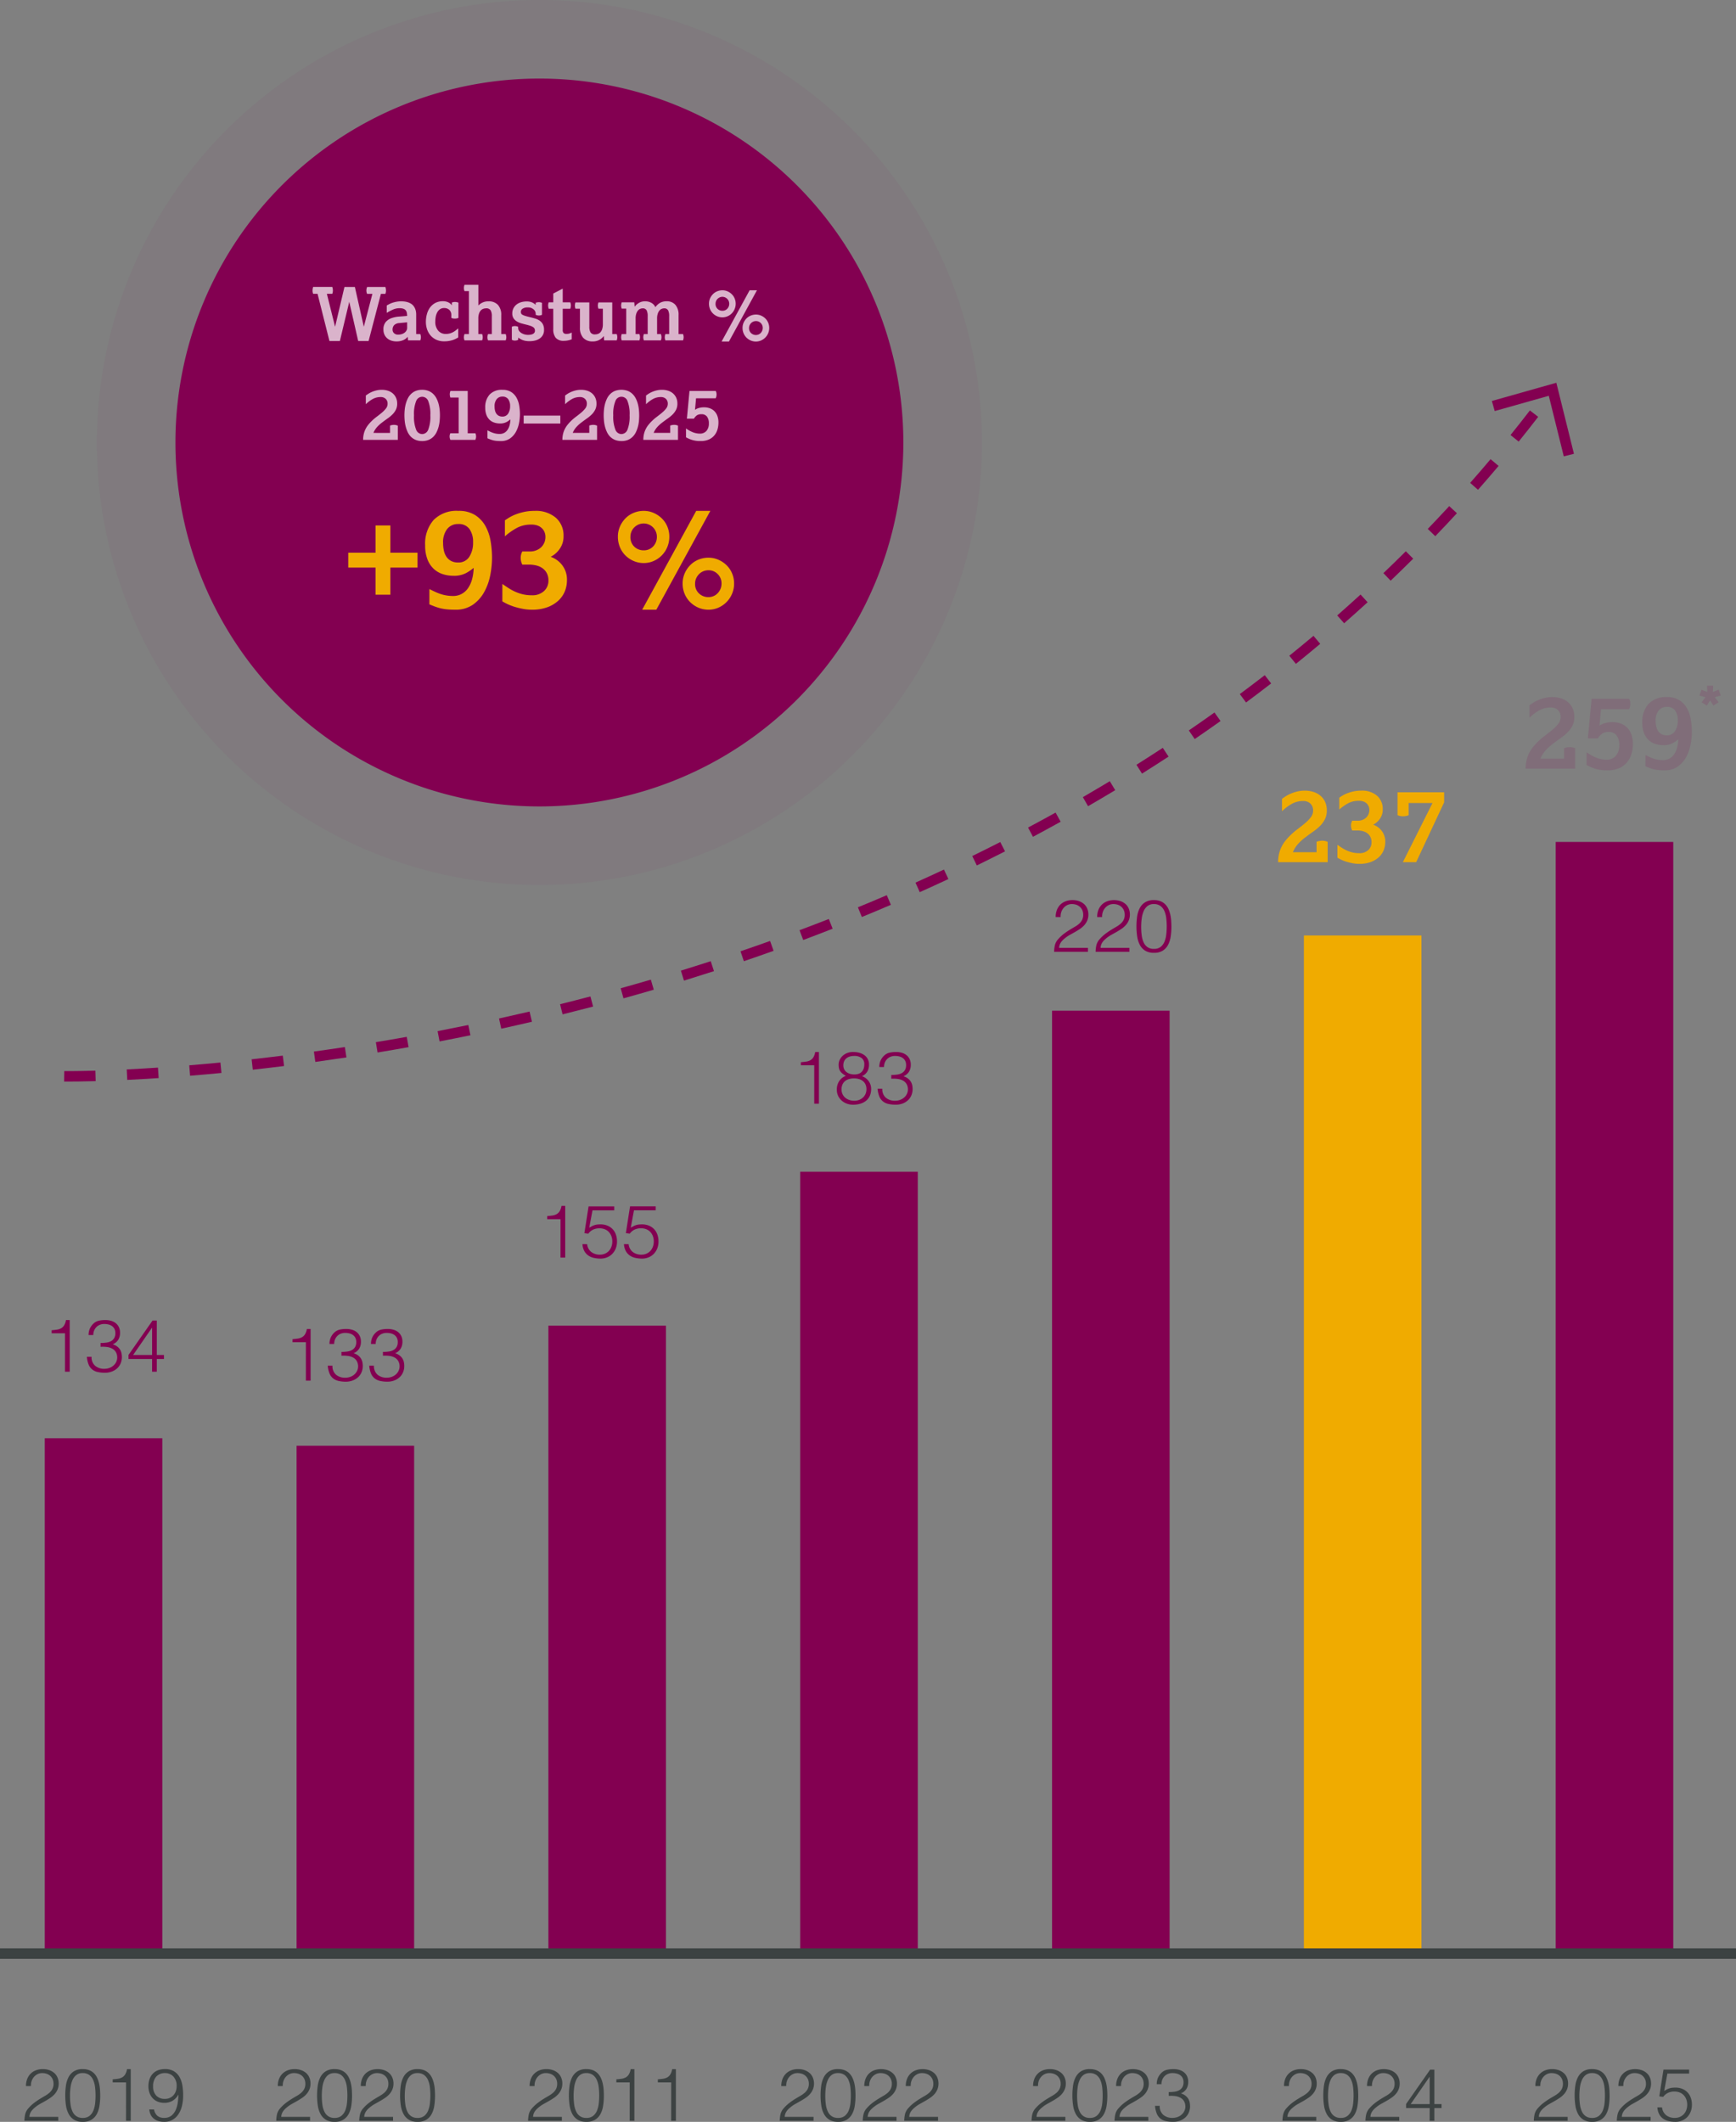
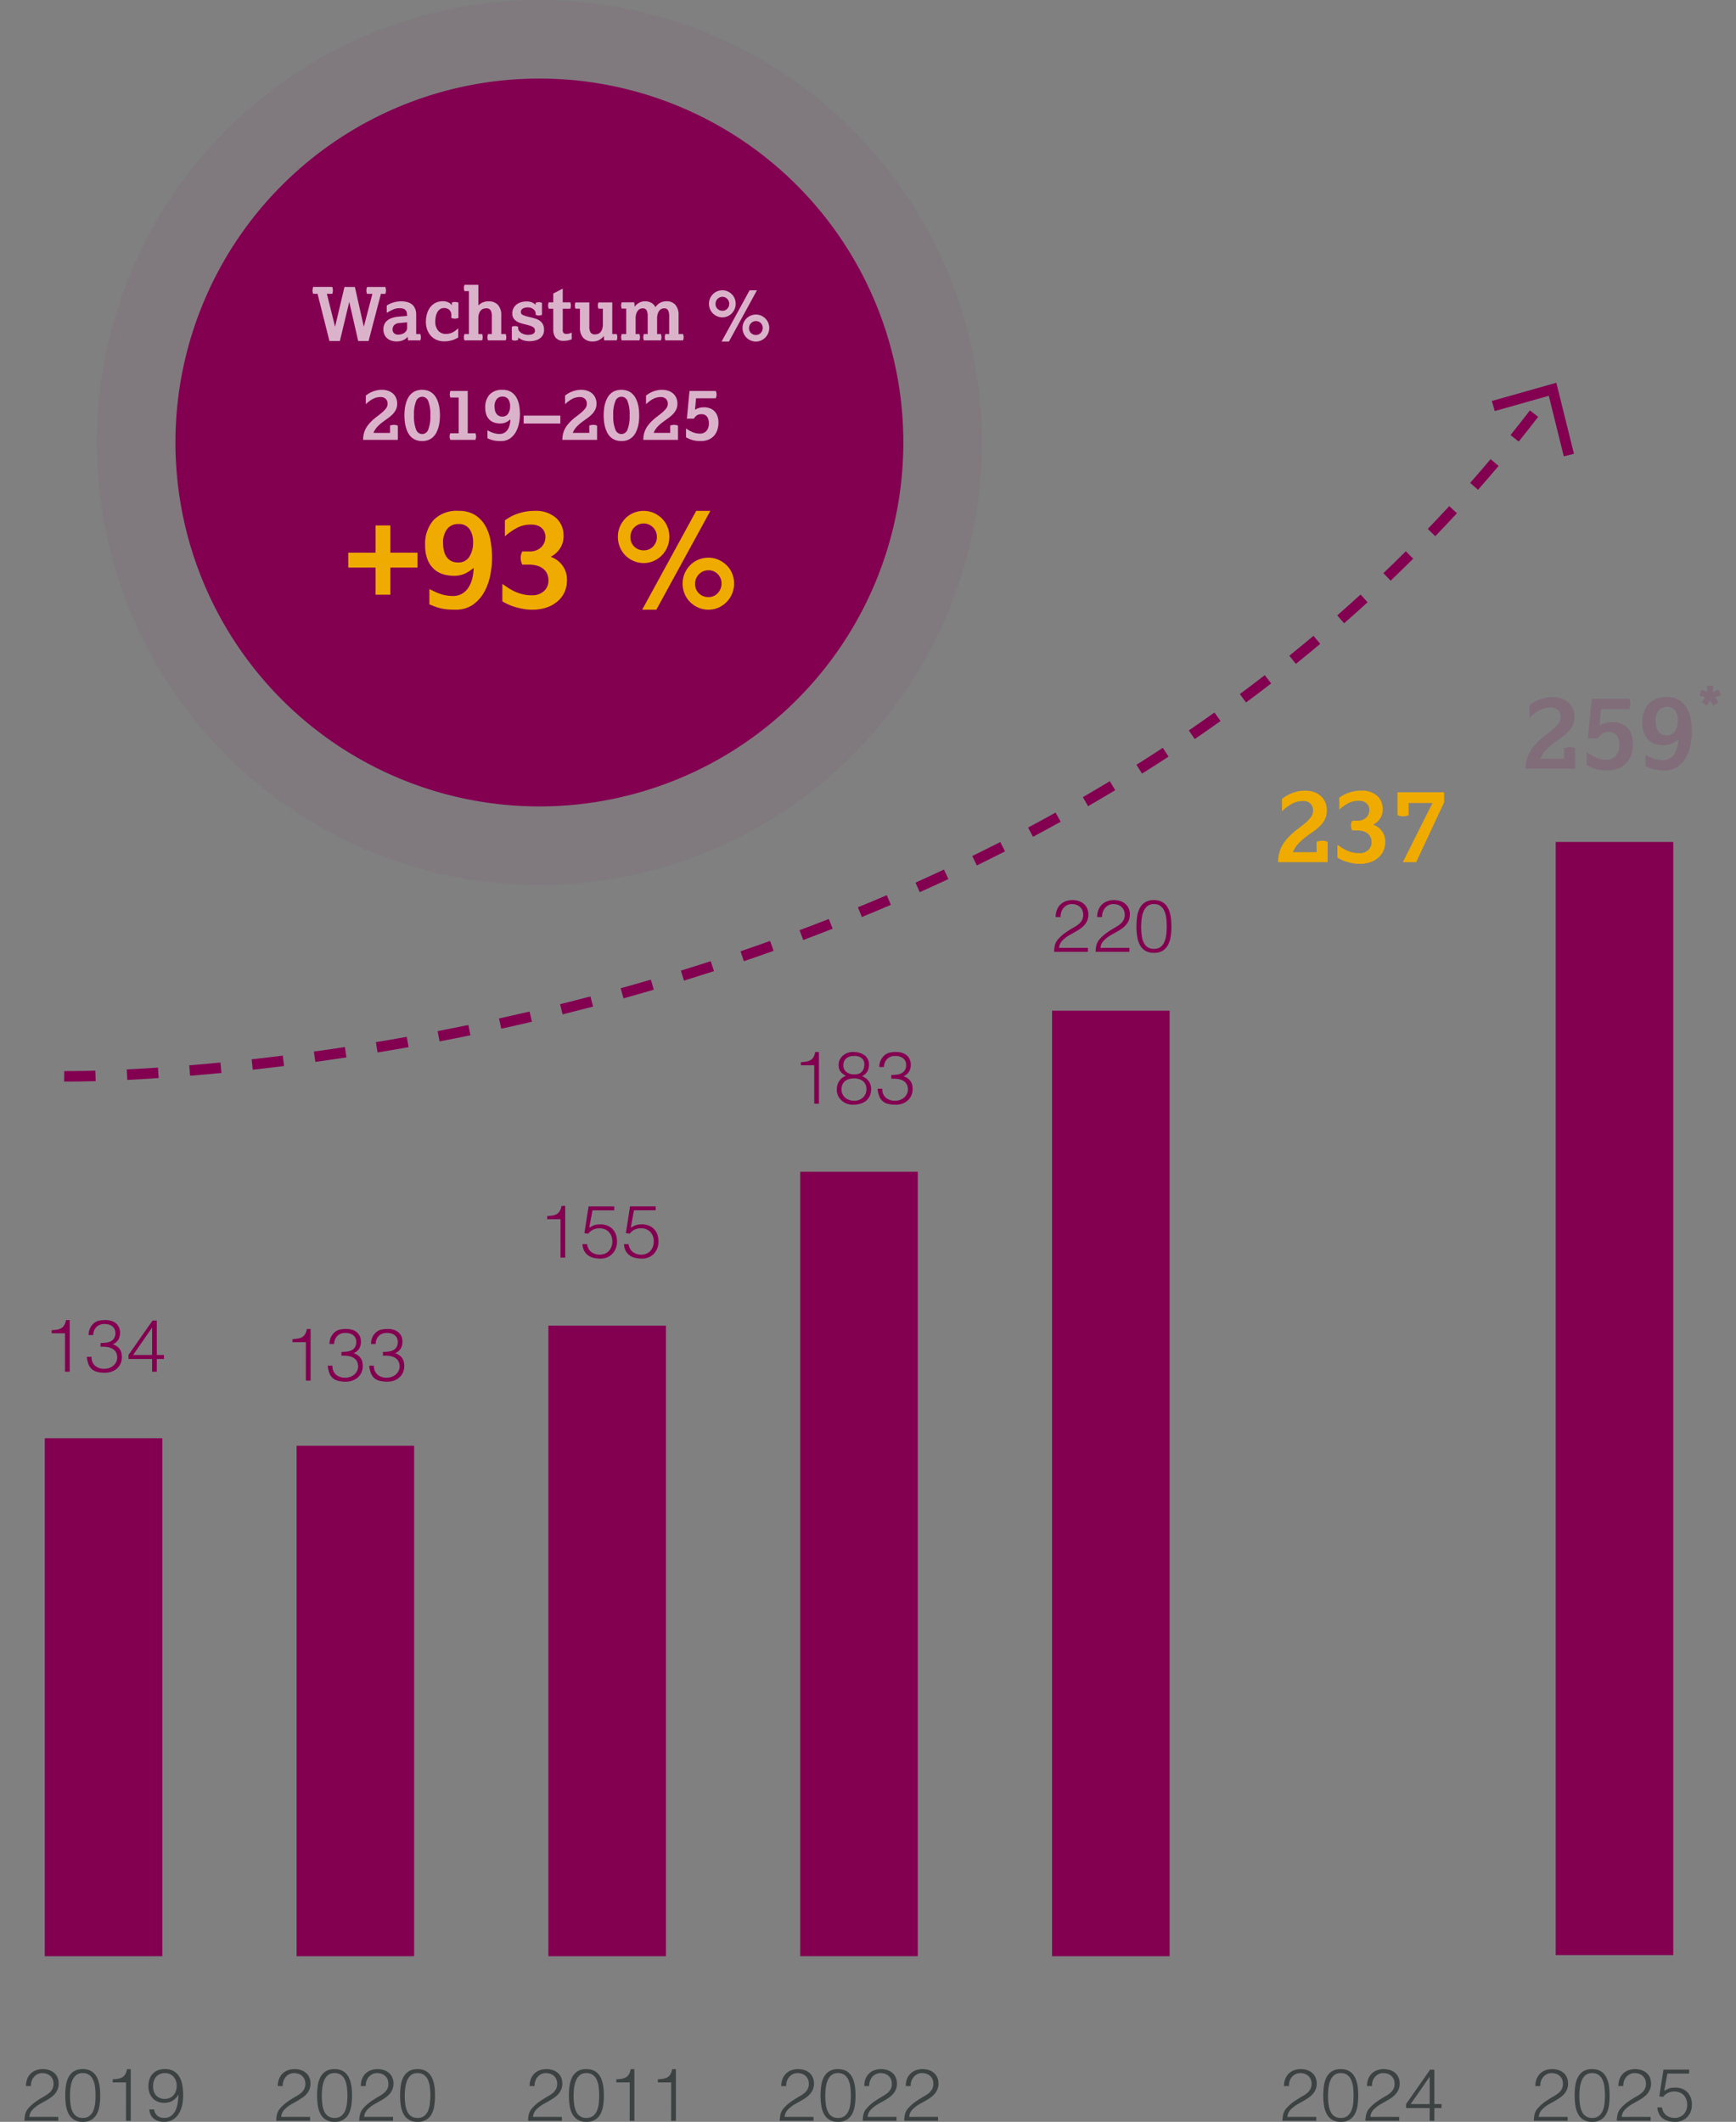
<svg xmlns="http://www.w3.org/2000/svg" width="331.5" height="405.195" viewBox="0 0 331.5 405.195">
  <rect x="0" y="0" width="331.5" height="405.195" fill="#808080" stroke="none" />
  <defs>
    <clipPath id="clip-path">
      <rect id="Rechteck_6047" data-name="Rechteck 6047" width="22.449" height="212.566" transform="translate(288.524)" fill="none" />
    </clipPath>
  </defs>
  <g id="Gruppe_14987" data-name="Gruppe 14987" transform="translate(-7362 -5071.836)">
    <path id="Pfad_34737" data-name="Pfad 34737" d="M0,0H22.449V98.914H0Z" transform="translate(7370.547 5346.489)" fill="#830051" />
    <path id="Pfad_34738" data-name="Pfad 34738" d="M0,0H22.449V97.479H0Z" transform="translate(7418.634 5347.925)" fill="#830051" />
    <path id="Pfad_34739" data-name="Pfad 34739" d="M0,0H22.449V120.416H0Z" transform="translate(7466.721 5324.988)" fill="#830051" />
    <path id="Pfad_34740" data-name="Pfad 34740" d="M0,0H22.449V149.8H0Z" transform="translate(7514.809 5295.6)" fill="#830051" />
    <path id="Pfad_34741" data-name="Pfad 34741" d="M0,0H22.45V180.559H0Z" transform="translate(7562.896 5264.845)" fill="#830051" />
-     <path id="Pfad_34742" data-name="Pfad 34742" d="M0,0H22.45V194.511H0Z" transform="translate(7610.984 5250.482)" fill="#f0ab00" />
    <g id="Gruppe_14975" data-name="Gruppe 14975" transform="translate(7370.547 5232.616)" clip-path="url(#clip-path)">
      <rect id="Rechteck_6046" data-name="Rechteck 6046" width="22.45" height="212.566" transform="translate(288.524)" fill="#830051" />
    </g>
    <path id="Pfad_34743" data-name="Pfad 34743" d="M0,0H310.974V212.788H0Z" transform="translate(7370.547 5232.616)" fill="none" />
    <path id="Pfad_34744" data-name="Pfad 34744" d="M0,0H310.974V212.788H0Z" transform="translate(7370.547 5232.616)" fill="none" />
    <path id="Pfad_34745" data-name="Pfad 34745" d="M5.688,4.364a3.73,3.73,0,0,1,.224-1.323,2.888,2.888,0,0,1,.644-1.022,2.849,2.849,0,0,1,1.015-.658A3.628,3.628,0,0,1,8.894,1.13a3.648,3.648,0,0,1,1.309.217,2.847,2.847,0,0,1,.952.581,2.351,2.351,0,0,1,.581.868,2.91,2.91,0,0,1,.2,1.064,2.916,2.916,0,0,1-.217,1.162,3.2,3.2,0,0,1-.574.9,4.519,4.519,0,0,1-.812.7q-.455.308-.931.581t-.938.525a6.3,6.3,0,0,0-.826.532q-.238.182-.462.385a3.3,3.3,0,0,0-.406.441,2.14,2.14,0,0,0-.294.525,1.957,1.957,0,0,0-.126.637h5.5V11H5.394a5.94,5.94,0,0,1,.154-1.288,2.684,2.684,0,0,1,.616-1.12A7.4,7.4,0,0,1,7.235,7.584q.553-.42,1.085-.749t1.008-.6a5.067,5.067,0,0,0,.84-.595,2.506,2.506,0,0,0,.574-.728,2.144,2.144,0,0,0,.21-.994,2.082,2.082,0,0,0-.168-.854,1.894,1.894,0,0,0-.462-.644,1.938,1.938,0,0,0-.686-.4,2.643,2.643,0,0,0-.854-.133,1.932,1.932,0,0,0-.889.2,2.212,2.212,0,0,0-.686.539,2.389,2.389,0,0,0-.441.784,2.478,2.478,0,0,0-.126.952ZM18.974,6.142a13.172,13.172,0,0,0-.091-1.561,4.758,4.758,0,0,0-.357-1.365,2.393,2.393,0,0,0-.749-.966,2.051,2.051,0,0,0-1.267-.364,1.893,1.893,0,0,0-1.211.371,2.486,2.486,0,0,0-.735.987,5.3,5.3,0,0,0-.371,1.4,12.011,12.011,0,0,0-.1,1.6,11.477,11.477,0,0,0,.119,1.729,4.334,4.334,0,0,0,.4,1.323,2,2,0,0,0,1.932,1.148,1.971,1.971,0,0,0,1.281-.392,2.481,2.481,0,0,0,.735-1.008,5.114,5.114,0,0,0,.336-1.386A13.938,13.938,0,0,0,18.974,6.142ZM16.538,1.13a3.326,3.326,0,0,1,1.26.217,2.648,2.648,0,0,1,.9.595,3.077,3.077,0,0,1,.6.882,5.345,5.345,0,0,1,.357,1.071,7.924,7.924,0,0,1,.168,1.169q.042.6.042,1.176a12.145,12.145,0,0,1-.14,1.876A4.888,4.888,0,0,1,19.219,9.7,2.894,2.894,0,0,1,18.2,10.79a3.08,3.08,0,0,1-1.666.406,3.117,3.117,0,0,1-1.673-.406,2.862,2.862,0,0,1-1.022-1.1,4.982,4.982,0,0,1-.511-1.61,12.848,12.848,0,0,1-.14-1.939,13.156,13.156,0,0,1,.126-1.834A5.112,5.112,0,0,1,13.8,2.7a2.92,2.92,0,0,1,1.015-1.141A3.078,3.078,0,0,1,16.538,1.13Zm5,3.234a3.73,3.73,0,0,1,.224-1.323A2.888,2.888,0,0,1,22.4,2.019a2.849,2.849,0,0,1,1.015-.658,3.978,3.978,0,0,1,2.632-.014A2.847,2.847,0,0,1,27,1.928a2.351,2.351,0,0,1,.581.868,2.91,2.91,0,0,1,.2,1.064,2.916,2.916,0,0,1-.217,1.162,3.2,3.2,0,0,1-.574.9,4.519,4.519,0,0,1-.812.7q-.455.308-.931.581t-.938.525a6.3,6.3,0,0,0-.826.532q-.238.182-.462.385a3.3,3.3,0,0,0-.406.441,2.14,2.14,0,0,0-.294.525,1.957,1.957,0,0,0-.126.637h5.5V11H21.242A5.94,5.94,0,0,1,21.4,9.712a2.684,2.684,0,0,1,.616-1.12,7.4,7.4,0,0,1,1.071-1.008q.553-.42,1.085-.749t1.008-.6a5.067,5.067,0,0,0,.84-.595,2.506,2.506,0,0,0,.574-.728,2.144,2.144,0,0,0,.21-.994,2.082,2.082,0,0,0-.168-.854,1.894,1.894,0,0,0-.462-.644,1.938,1.938,0,0,0-.686-.4,2.643,2.643,0,0,0-.854-.133,1.932,1.932,0,0,0-.889.2,2.212,2.212,0,0,0-.686.539,2.389,2.389,0,0,0-.441.784,2.478,2.478,0,0,0-.126.952Zm7.924,0a3.73,3.73,0,0,1,.224-1.323,2.888,2.888,0,0,1,.644-1.022,2.849,2.849,0,0,1,1.015-.658,3.978,3.978,0,0,1,2.632-.014,2.847,2.847,0,0,1,.952.581,2.351,2.351,0,0,1,.581.868,2.91,2.91,0,0,1,.2,1.064,2.916,2.916,0,0,1-.217,1.162,3.2,3.2,0,0,1-.574.9,4.519,4.519,0,0,1-.812.7q-.455.308-.931.581t-.938.525a6.3,6.3,0,0,0-.826.532q-.238.182-.462.385a3.3,3.3,0,0,0-.406.441,2.14,2.14,0,0,0-.294.525,1.957,1.957,0,0,0-.126.637h5.5V11H29.166a5.94,5.94,0,0,1,.154-1.288,2.684,2.684,0,0,1,.616-1.12,7.4,7.4,0,0,1,1.071-1.008q.553-.42,1.085-.749t1.008-.6a5.067,5.067,0,0,0,.84-.595,2.506,2.506,0,0,0,.574-.728,2.144,2.144,0,0,0,.21-.994,2.082,2.082,0,0,0-.168-.854,1.894,1.894,0,0,0-.462-.644,1.938,1.938,0,0,0-.686-.4,2.643,2.643,0,0,0-.854-.133,1.932,1.932,0,0,0-.889.2,2.212,2.212,0,0,0-.686.539,2.389,2.389,0,0,0-.441.784,2.478,2.478,0,0,0-.126.952Z" transform="translate(7505.5 5465.835)" fill="#3c4242" />
    <path id="Pfad_34746" data-name="Pfad 34746" d="M7.912,3.664H5.364V3.076q.56-.042,1.015-.112a2.3,2.3,0,0,0,.8-.266,1.626,1.626,0,0,0,.574-.567,2.846,2.846,0,0,0,.343-1h.714V11h-.9Zm7.6,2.506a3.4,3.4,0,0,0-.952.126,2.145,2.145,0,0,0-.756.385,1.774,1.774,0,0,0-.5.658,2.261,2.261,0,0,0-.182.945,2.071,2.071,0,0,0,.175.854,2.025,2.025,0,0,0,.49.679,2.322,2.322,0,0,0,.77.455,2.913,2.913,0,0,0,1.015.168,2.521,2.521,0,0,0,.91-.161,2.24,2.24,0,0,0,.735-.455,2.063,2.063,0,0,0,.49-.7,2.24,2.24,0,0,0,.175-.9,2.093,2.093,0,0,0-.182-.9,1.8,1.8,0,0,0-.5-.644,2.145,2.145,0,0,0-.756-.385A3.3,3.3,0,0,0,15.514,6.17Zm-.042-4.284A2.653,2.653,0,0,0,14.688,2a1.849,1.849,0,0,0-.637.336,1.546,1.546,0,0,0-.427.56,1.829,1.829,0,0,0-.154.77,1.664,1.664,0,0,0,.175.791,1.541,1.541,0,0,0,.469.539,2.122,2.122,0,0,0,.672.315,2.916,2.916,0,0,0,.784.105,2.62,2.62,0,0,0,.756-.105,1.483,1.483,0,0,0,.6-.343,1.678,1.678,0,0,0,.4-.6,2.4,2.4,0,0,0,.147-.9,1.444,1.444,0,0,0-.49-1.169A2.312,2.312,0,0,0,15.472,1.886ZM13.946,5.694a6.761,6.761,0,0,1-.623-.427,2.109,2.109,0,0,1-.427-.441,1.622,1.622,0,0,1-.245-.539,3.079,3.079,0,0,1-.077-.749,2.1,2.1,0,0,1,.224-.952,2.506,2.506,0,0,1,.6-.777,2.737,2.737,0,0,1,.889-.511,3.033,3.033,0,0,1,1.1-.168,4.354,4.354,0,0,1,1.1.14,2.948,2.948,0,0,1,.959.434,2.13,2.13,0,0,1,.924,1.834,2.592,2.592,0,0,1-.315,1.316,2.314,2.314,0,0,1-1.029.9,2.658,2.658,0,0,1,1.281.938A2.5,2.5,0,0,1,18.776,8.2a3.187,3.187,0,0,1-.245,1.288,2.506,2.506,0,0,1-.7.938,3.117,3.117,0,0,1-1.1.574,4.891,4.891,0,0,1-1.428.2,3.458,3.458,0,0,1-1.085-.182,3.04,3.04,0,0,1-.994-.546,2.846,2.846,0,0,1-.721-.91,2.756,2.756,0,0,1-.28-1.274,2.871,2.871,0,0,1,.441-1.575A2.546,2.546,0,0,1,13.946,5.694Zm8.68-.182a7.844,7.844,0,0,0,1.148-.077,2.464,2.464,0,0,0,.889-.294,1.577,1.577,0,0,0,.581-.581,1.861,1.861,0,0,0,.21-.938,1.721,1.721,0,0,0-.168-.791,1.5,1.5,0,0,0-.455-.539,1.932,1.932,0,0,0-.672-.308,3.251,3.251,0,0,0-.805-.1,2.3,2.3,0,0,0-.861.154,1.906,1.906,0,0,0-.665.441,2.032,2.032,0,0,0-.434.672A2.261,2.261,0,0,0,21.24,4h-.9a3.045,3.045,0,0,1,.231-1.211,3.01,3.01,0,0,1,.721-1,2.18,2.18,0,0,1,1.043-.539,5.951,5.951,0,0,1,1.2-.119,3.96,3.96,0,0,1,1.1.147,2.534,2.534,0,0,1,.889.448,2.168,2.168,0,0,1,.6.763,2.444,2.444,0,0,1,.224,1.078,2.5,2.5,0,0,1-.343,1.33,2.224,2.224,0,0,1-1.057.868,2.7,2.7,0,0,1,.875.441,2.238,2.238,0,0,1,.539.6,2.133,2.133,0,0,1,.266.693,3.707,3.707,0,0,1,.07.7,3.1,3.1,0,0,1-.21,1.148,2.732,2.732,0,0,1-.616.938,3.022,3.022,0,0,1-1,.651,3.7,3.7,0,0,1-1.351.259,6.3,6.3,0,0,1-1.484-.154,2.514,2.514,0,0,1-1.05-.511,2.4,2.4,0,0,1-.658-.938,5.173,5.173,0,0,1-.322-1.449h.9a2.132,2.132,0,0,0,.679,1.715,2.629,2.629,0,0,0,1.771.581,2.688,2.688,0,0,0,.994-.182,2.464,2.464,0,0,0,.791-.49,2.117,2.117,0,0,0,.5-.714,1.94,1.94,0,0,0,.161-.84,2.023,2.023,0,0,0-.28-1,1.8,1.8,0,0,0-.679-.63,2.9,2.9,0,0,0-1-.308,6.148,6.148,0,0,0-1.218-.035Z" transform="translate(7509.571 5271.6)" fill="#830051" />
-     <path id="Pfad_34747" data-name="Pfad 34747" d="M5.688,4.364a3.73,3.73,0,0,1,.224-1.323,2.888,2.888,0,0,1,.644-1.022,2.849,2.849,0,0,1,1.015-.658A3.628,3.628,0,0,1,8.894,1.13a3.648,3.648,0,0,1,1.309.217,2.847,2.847,0,0,1,.952.581,2.351,2.351,0,0,1,.581.868,2.91,2.91,0,0,1,.2,1.064,2.916,2.916,0,0,1-.217,1.162,3.2,3.2,0,0,1-.574.9,4.519,4.519,0,0,1-.812.7q-.455.308-.931.581t-.938.525a6.3,6.3,0,0,0-.826.532q-.238.182-.462.385a3.3,3.3,0,0,0-.406.441,2.14,2.14,0,0,0-.294.525,1.957,1.957,0,0,0-.126.637h5.5V11H5.394a5.94,5.94,0,0,1,.154-1.288,2.684,2.684,0,0,1,.616-1.12A7.4,7.4,0,0,1,7.235,7.584q.553-.42,1.085-.749t1.008-.6a5.067,5.067,0,0,0,.84-.595,2.506,2.506,0,0,0,.574-.728,2.144,2.144,0,0,0,.21-.994,2.082,2.082,0,0,0-.168-.854,1.894,1.894,0,0,0-.462-.644,1.938,1.938,0,0,0-.686-.4,2.643,2.643,0,0,0-.854-.133,1.932,1.932,0,0,0-.889.2,2.212,2.212,0,0,0-.686.539,2.389,2.389,0,0,0-.441.784,2.478,2.478,0,0,0-.126.952ZM18.974,6.142a13.172,13.172,0,0,0-.091-1.561,4.758,4.758,0,0,0-.357-1.365,2.393,2.393,0,0,0-.749-.966,2.051,2.051,0,0,0-1.267-.364,1.893,1.893,0,0,0-1.211.371,2.486,2.486,0,0,0-.735.987,5.3,5.3,0,0,0-.371,1.4,12.011,12.011,0,0,0-.1,1.6,11.477,11.477,0,0,0,.119,1.729,4.334,4.334,0,0,0,.4,1.323,2,2,0,0,0,1.932,1.148,1.971,1.971,0,0,0,1.281-.392,2.481,2.481,0,0,0,.735-1.008,5.114,5.114,0,0,0,.336-1.386A13.938,13.938,0,0,0,18.974,6.142ZM16.538,1.13a3.326,3.326,0,0,1,1.26.217,2.648,2.648,0,0,1,.9.595,3.077,3.077,0,0,1,.6.882,5.345,5.345,0,0,1,.357,1.071,7.924,7.924,0,0,1,.168,1.169q.042.6.042,1.176a12.145,12.145,0,0,1-.14,1.876A4.888,4.888,0,0,1,19.219,9.7,2.894,2.894,0,0,1,18.2,10.79a3.08,3.08,0,0,1-1.666.406,3.117,3.117,0,0,1-1.673-.406,2.862,2.862,0,0,1-1.022-1.1,4.982,4.982,0,0,1-.511-1.61,12.848,12.848,0,0,1-.14-1.939,13.156,13.156,0,0,1,.126-1.834A5.112,5.112,0,0,1,13.8,2.7a2.92,2.92,0,0,1,1.015-1.141A3.078,3.078,0,0,1,16.538,1.13Zm5,3.234a3.73,3.73,0,0,1,.224-1.323A2.888,2.888,0,0,1,22.4,2.019a2.849,2.849,0,0,1,1.015-.658,3.978,3.978,0,0,1,2.632-.014A2.847,2.847,0,0,1,27,1.928a2.351,2.351,0,0,1,.581.868,2.91,2.91,0,0,1,.2,1.064,2.916,2.916,0,0,1-.217,1.162,3.2,3.2,0,0,1-.574.9,4.519,4.519,0,0,1-.812.7q-.455.308-.931.581t-.938.525a6.3,6.3,0,0,0-.826.532q-.238.182-.462.385a3.3,3.3,0,0,0-.406.441,2.14,2.14,0,0,0-.294.525,1.957,1.957,0,0,0-.126.637h5.5V11H21.242A5.94,5.94,0,0,1,21.4,9.712a2.684,2.684,0,0,1,.616-1.12,7.4,7.4,0,0,1,1.071-1.008q.553-.42,1.085-.749t1.008-.6a5.067,5.067,0,0,0,.84-.595,2.506,2.506,0,0,0,.574-.728,2.144,2.144,0,0,0,.21-.994,2.082,2.082,0,0,0-.168-.854,1.894,1.894,0,0,0-.462-.644,1.938,1.938,0,0,0-.686-.4,2.643,2.643,0,0,0-.854-.133,1.932,1.932,0,0,0-.889.2,2.212,2.212,0,0,0-.686.539,2.389,2.389,0,0,0-.441.784,2.478,2.478,0,0,0-.126.952ZM31.588,5.512a7.844,7.844,0,0,0,1.148-.077,2.464,2.464,0,0,0,.889-.294,1.577,1.577,0,0,0,.581-.581,1.861,1.861,0,0,0,.21-.938,1.721,1.721,0,0,0-.168-.791,1.5,1.5,0,0,0-.455-.539,1.932,1.932,0,0,0-.672-.308,3.251,3.251,0,0,0-.805-.1,2.3,2.3,0,0,0-.861.154,1.906,1.906,0,0,0-.665.441,2.032,2.032,0,0,0-.434.672A2.261,2.261,0,0,0,30.2,4h-.9a3.045,3.045,0,0,1,.231-1.211,3.01,3.01,0,0,1,.721-1A2.18,2.18,0,0,1,31.3,1.249a5.951,5.951,0,0,1,1.2-.119,3.96,3.96,0,0,1,1.1.147,2.534,2.534,0,0,1,.889.448,2.168,2.168,0,0,1,.6.763,2.444,2.444,0,0,1,.224,1.078,2.5,2.5,0,0,1-.343,1.33,2.224,2.224,0,0,1-1.057.868,2.7,2.7,0,0,1,.875.441,2.238,2.238,0,0,1,.539.6,2.133,2.133,0,0,1,.266.693,3.707,3.707,0,0,1,.07.7,3.1,3.1,0,0,1-.21,1.148,2.732,2.732,0,0,1-.616.938,3.022,3.022,0,0,1-1,.651,3.7,3.7,0,0,1-1.351.259A6.3,6.3,0,0,1,31,11.042a2.514,2.514,0,0,1-1.05-.511,2.4,2.4,0,0,1-.658-.938,5.173,5.173,0,0,1-.322-1.449h.9a2.132,2.132,0,0,0,.679,1.715,2.629,2.629,0,0,0,1.771.581,2.688,2.688,0,0,0,.994-.182,2.464,2.464,0,0,0,.791-.49,2.117,2.117,0,0,0,.5-.714,1.94,1.94,0,0,0,.161-.84,2.023,2.023,0,0,0-.28-1,1.8,1.8,0,0,0-.679-.63,2.9,2.9,0,0,0-1-.308,6.148,6.148,0,0,0-1.218-.035Z" transform="translate(7553.587 5465.835)" fill="#3c4242" />
    <path id="Pfad_34748" data-name="Pfad 34748" d="M4.65,4.364a3.73,3.73,0,0,1,.224-1.323,2.888,2.888,0,0,1,.644-1.022,2.849,2.849,0,0,1,1.015-.658A3.628,3.628,0,0,1,7.856,1.13a3.648,3.648,0,0,1,1.309.217,2.847,2.847,0,0,1,.952.581A2.351,2.351,0,0,1,10.7,2.8a2.91,2.91,0,0,1,.2,1.064,2.916,2.916,0,0,1-.217,1.162,3.2,3.2,0,0,1-.574.9,4.519,4.519,0,0,1-.812.7q-.455.308-.931.581t-.938.525a6.3,6.3,0,0,0-.826.532q-.238.182-.462.385a3.3,3.3,0,0,0-.406.441,2.14,2.14,0,0,0-.294.525,1.957,1.957,0,0,0-.126.637h5.5V11H4.356A5.94,5.94,0,0,1,4.51,9.712a2.684,2.684,0,0,1,.616-1.12A7.4,7.4,0,0,1,6.2,7.584q.553-.42,1.085-.749t1.008-.6a5.067,5.067,0,0,0,.84-.595A2.506,2.506,0,0,0,9.7,4.91a2.144,2.144,0,0,0,.21-.994,2.082,2.082,0,0,0-.168-.854,1.894,1.894,0,0,0-.462-.644,1.938,1.938,0,0,0-.686-.4,2.643,2.643,0,0,0-.854-.133,1.932,1.932,0,0,0-.889.2,2.212,2.212,0,0,0-.686.539,2.389,2.389,0,0,0-.441.784,2.478,2.478,0,0,0-.126.952Zm7.924,0A3.73,3.73,0,0,1,12.8,3.041a2.888,2.888,0,0,1,.644-1.022,2.849,2.849,0,0,1,1.015-.658,3.978,3.978,0,0,1,2.632-.014,2.847,2.847,0,0,1,.952.581,2.351,2.351,0,0,1,.581.868,2.91,2.91,0,0,1,.2,1.064A2.916,2.916,0,0,1,18.6,5.022a3.2,3.2,0,0,1-.574.9,4.519,4.519,0,0,1-.812.7q-.455.308-.931.581t-.938.525a6.3,6.3,0,0,0-.826.532q-.238.182-.462.385a3.3,3.3,0,0,0-.406.441,2.14,2.14,0,0,0-.294.525,1.957,1.957,0,0,0-.126.637h5.5V11H12.28a5.94,5.94,0,0,1,.154-1.288,2.684,2.684,0,0,1,.616-1.12,7.4,7.4,0,0,1,1.071-1.008q.553-.42,1.085-.749t1.008-.6a5.067,5.067,0,0,0,.84-.595,2.506,2.506,0,0,0,.574-.728,2.144,2.144,0,0,0,.21-.994,2.082,2.082,0,0,0-.168-.854,1.894,1.894,0,0,0-.462-.644,1.938,1.938,0,0,0-.686-.4,2.643,2.643,0,0,0-.854-.133,1.932,1.932,0,0,0-.889.2,2.212,2.212,0,0,0-.686.539,2.389,2.389,0,0,0-.441.784,2.478,2.478,0,0,0-.126.952ZM25.86,6.142a13.172,13.172,0,0,0-.091-1.561,4.758,4.758,0,0,0-.357-1.365,2.393,2.393,0,0,0-.749-.966A2.051,2.051,0,0,0,23.4,1.886a1.893,1.893,0,0,0-1.211.371,2.486,2.486,0,0,0-.735.987,5.3,5.3,0,0,0-.371,1.4,12.01,12.01,0,0,0-.105,1.6,11.477,11.477,0,0,0,.119,1.729,4.334,4.334,0,0,0,.4,1.323,2,2,0,0,0,1.932,1.148,1.971,1.971,0,0,0,1.281-.392A2.481,2.481,0,0,0,25.44,9.04a5.113,5.113,0,0,0,.336-1.386A13.937,13.937,0,0,0,25.86,6.142ZM23.424,1.13a3.326,3.326,0,0,1,1.26.217,2.648,2.648,0,0,1,.9.595,3.077,3.077,0,0,1,.6.882,5.345,5.345,0,0,1,.357,1.071,7.924,7.924,0,0,1,.168,1.169q.042.6.042,1.176a12.145,12.145,0,0,1-.14,1.876A4.888,4.888,0,0,1,26.1,9.7,2.894,2.894,0,0,1,25.09,10.79a3.08,3.08,0,0,1-1.666.406,3.117,3.117,0,0,1-1.673-.406,2.862,2.862,0,0,1-1.022-1.1,4.982,4.982,0,0,1-.511-1.61,12.848,12.848,0,0,1-.14-1.939A13.156,13.156,0,0,1,20.2,4.308a5.112,5.112,0,0,1,.483-1.6A2.92,2.92,0,0,1,21.7,1.564,3.078,3.078,0,0,1,23.424,1.13Z" transform="translate(7558.935 5242.595)" fill="#830051" />
    <path id="Pfad_34749" data-name="Pfad 34749" d="M5.688,4.364a3.73,3.73,0,0,1,.224-1.323,2.888,2.888,0,0,1,.644-1.022,2.849,2.849,0,0,1,1.015-.658A3.628,3.628,0,0,1,8.894,1.13a3.648,3.648,0,0,1,1.309.217,2.847,2.847,0,0,1,.952.581,2.351,2.351,0,0,1,.581.868,2.91,2.91,0,0,1,.2,1.064,2.916,2.916,0,0,1-.217,1.162,3.2,3.2,0,0,1-.574.9,4.519,4.519,0,0,1-.812.7q-.455.308-.931.581t-.938.525a6.3,6.3,0,0,0-.826.532q-.238.182-.462.385a3.3,3.3,0,0,0-.406.441,2.14,2.14,0,0,0-.294.525,1.957,1.957,0,0,0-.126.637h5.5V11H5.394a5.94,5.94,0,0,1,.154-1.288,2.684,2.684,0,0,1,.616-1.12A7.4,7.4,0,0,1,7.235,7.584q.553-.42,1.085-.749t1.008-.6a5.067,5.067,0,0,0,.84-.595,2.506,2.506,0,0,0,.574-.728,2.144,2.144,0,0,0,.21-.994,2.082,2.082,0,0,0-.168-.854,1.894,1.894,0,0,0-.462-.644,1.938,1.938,0,0,0-.686-.4,2.643,2.643,0,0,0-.854-.133,1.932,1.932,0,0,0-.889.2,2.212,2.212,0,0,0-.686.539,2.389,2.389,0,0,0-.441.784,2.478,2.478,0,0,0-.126.952ZM18.974,6.142a13.172,13.172,0,0,0-.091-1.561,4.758,4.758,0,0,0-.357-1.365,2.393,2.393,0,0,0-.749-.966,2.051,2.051,0,0,0-1.267-.364,1.893,1.893,0,0,0-1.211.371,2.486,2.486,0,0,0-.735.987,5.3,5.3,0,0,0-.371,1.4,12.011,12.011,0,0,0-.1,1.6,11.477,11.477,0,0,0,.119,1.729,4.334,4.334,0,0,0,.4,1.323,2,2,0,0,0,1.932,1.148,1.971,1.971,0,0,0,1.281-.392,2.481,2.481,0,0,0,.735-1.008,5.114,5.114,0,0,0,.336-1.386A13.938,13.938,0,0,0,18.974,6.142ZM16.538,1.13a3.326,3.326,0,0,1,1.26.217,2.648,2.648,0,0,1,.9.595,3.077,3.077,0,0,1,.6.882,5.345,5.345,0,0,1,.357,1.071,7.924,7.924,0,0,1,.168,1.169q.042.6.042,1.176a12.145,12.145,0,0,1-.14,1.876A4.888,4.888,0,0,1,19.219,9.7,2.894,2.894,0,0,1,18.2,10.79a3.08,3.08,0,0,1-1.666.406,3.117,3.117,0,0,1-1.673-.406,2.862,2.862,0,0,1-1.022-1.1,4.982,4.982,0,0,1-.511-1.61,12.848,12.848,0,0,1-.14-1.939,13.156,13.156,0,0,1,.126-1.834A5.112,5.112,0,0,1,13.8,2.7a2.92,2.92,0,0,1,1.015-1.141A3.078,3.078,0,0,1,16.538,1.13Zm5,3.234a3.73,3.73,0,0,1,.224-1.323A2.888,2.888,0,0,1,22.4,2.019a2.849,2.849,0,0,1,1.015-.658,3.978,3.978,0,0,1,2.632-.014A2.847,2.847,0,0,1,27,1.928a2.351,2.351,0,0,1,.581.868,2.91,2.91,0,0,1,.2,1.064,2.916,2.916,0,0,1-.217,1.162,3.2,3.2,0,0,1-.574.9,4.519,4.519,0,0,1-.812.7q-.455.308-.931.581t-.938.525a6.3,6.3,0,0,0-.826.532q-.238.182-.462.385a3.3,3.3,0,0,0-.406.441,2.14,2.14,0,0,0-.294.525,1.957,1.957,0,0,0-.126.637h5.5V11H21.242A5.94,5.94,0,0,1,21.4,9.712a2.684,2.684,0,0,1,.616-1.12,7.4,7.4,0,0,1,1.071-1.008q.553-.42,1.085-.749t1.008-.6a5.067,5.067,0,0,0,.84-.595,2.506,2.506,0,0,0,.574-.728,2.144,2.144,0,0,0,.21-.994,2.082,2.082,0,0,0-.168-.854,1.894,1.894,0,0,0-.462-.644,1.938,1.938,0,0,0-.686-.4,2.643,2.643,0,0,0-.854-.133,1.932,1.932,0,0,0-.889.2,2.212,2.212,0,0,0-.686.539,2.389,2.389,0,0,0-.441.784,2.478,2.478,0,0,0-.126.952Zm11.97,4.2H29v-.77L33.59,1.228H34.4v6.58h1.372v.756H34.4V11h-.9ZM29.88,7.808h3.626V2.572Z" transform="translate(7601.5 5465.835)" fill="#3c4242" />
    <path id="Pfad_34750" data-name="Pfad 34750" d="M-8.76-1.9v-2a3.567,3.567,0,0,1,.55-.15,2.907,2.907,0,0,1,.53-.05,2.556,2.556,0,0,1,1.04.22V0H-16.1a6.875,6.875,0,0,1,.17-1.58,6.266,6.266,0,0,1,.47-1.33,6.346,6.346,0,0,1,.7-1.12A10.773,10.773,0,0,1-13.9-5a13.886,13.886,0,0,1,1.51-1.31q.79-.59,1.45-1.15A7.151,7.151,0,0,0-9.85-8.59a2.058,2.058,0,0,0,.43-1.27,1.765,1.765,0,0,0-.51-1.32,1.928,1.928,0,0,0-1.41-.5,4.387,4.387,0,0,0-2.12.53,8.554,8.554,0,0,0-1.9,1.43V-12.1q.3-.22.72-.49a6.683,6.683,0,0,1,.98-.51,7.6,7.6,0,0,1,1.23-.4,6.327,6.327,0,0,1,1.47-.16,5.408,5.408,0,0,1,1.53.22,3.868,3.868,0,0,1,1.33.68,3.447,3.447,0,0,1,.94,1.18A3.808,3.808,0,0,1-6.8-9.86a3.6,3.6,0,0,1-.36,1.65A5.04,5.04,0,0,1-8.1-6.92,9.475,9.475,0,0,1-9.4-5.84q-.72.5-1.42,1.04a9.494,9.494,0,0,0-1.44,1.28A5.475,5.475,0,0,0-13.28-1.9Zm3.98-1.42q.46.32.91.61a6.823,6.823,0,0,0,.95.51,5.917,5.917,0,0,0,1.07.35A5.623,5.623,0,0,0-.6-1.72a2.4,2.4,0,0,0,1.71-.59A1.954,1.954,0,0,0,1.74-3.8a2.157,2.157,0,0,0-.25-1.08,2.028,2.028,0,0,0-.64-.7,2.6,2.6,0,0,0-.88-.37A4.418,4.418,0,0,0-1-6.06h-.96a2.7,2.7,0,0,1-.18-.52A2.138,2.138,0,0,1-2.18-7a2.138,2.138,0,0,1,.04-.42,2.319,2.319,0,0,1,.18-.5H-.92A2.276,2.276,0,0,0,.7-8.5a2.009,2.009,0,0,0,.62-1.54,1.752,1.752,0,0,0-.09-.51,1.572,1.572,0,0,0-.31-.55,1.736,1.736,0,0,0-.61-.44,2.368,2.368,0,0,0-.99-.18,4.239,4.239,0,0,0-2.01.45,9.418,9.418,0,0,0-1.73,1.21v-2.26q.28-.2.67-.43a6.121,6.121,0,0,1,.91-.43,7.9,7.9,0,0,1,1.17-.34,6.9,6.9,0,0,1,1.45-.14,4.333,4.333,0,0,1,3.02.98A3.318,3.318,0,0,1,3.88-10.1a3.021,3.021,0,0,1-.55,1.82A3.522,3.522,0,0,1,2.06-7.16,3.468,3.468,0,0,1,3.7-5.96a3.347,3.347,0,0,1,.66,2.1,4.189,4.189,0,0,1-.3,1.57A3.678,3.678,0,0,1,3.14-.96a4.617,4.617,0,0,1-1.55.93A6.211,6.211,0,0,1-.6.32,6.751,6.751,0,0,1-1.82.21,10.987,10.987,0,0,1-2.96-.06a7.618,7.618,0,0,1-1-.37,7.743,7.743,0,0,1-.82-.43ZM13.38-11.3H8.82v2.34a3.567,3.567,0,0,1-.55.15,2.907,2.907,0,0,1-.53.05A2.556,2.556,0,0,1,6.7-8.98v-4.36h8.9v1.92L10.26,0H7.72Z" transform="translate(7622.165 5236.482)" fill="#f0ab00" />
    <path id="Pfad_34751" data-name="Pfad 34751" d="M5.688,4.364a3.73,3.73,0,0,1,.224-1.323,2.888,2.888,0,0,1,.644-1.022,2.849,2.849,0,0,1,1.015-.658A3.628,3.628,0,0,1,8.894,1.13a3.648,3.648,0,0,1,1.309.217,2.847,2.847,0,0,1,.952.581,2.351,2.351,0,0,1,.581.868,2.91,2.91,0,0,1,.2,1.064,2.916,2.916,0,0,1-.217,1.162,3.2,3.2,0,0,1-.574.9,4.519,4.519,0,0,1-.812.7q-.455.308-.931.581t-.938.525a6.3,6.3,0,0,0-.826.532q-.238.182-.462.385a3.3,3.3,0,0,0-.406.441,2.14,2.14,0,0,0-.294.525,1.957,1.957,0,0,0-.126.637h5.5V11H5.394a5.94,5.94,0,0,1,.154-1.288,2.684,2.684,0,0,1,.616-1.12A7.4,7.4,0,0,1,7.235,7.584q.553-.42,1.085-.749t1.008-.6a5.067,5.067,0,0,0,.84-.595,2.506,2.506,0,0,0,.574-.728,2.144,2.144,0,0,0,.21-.994,2.082,2.082,0,0,0-.168-.854,1.894,1.894,0,0,0-.462-.644,1.938,1.938,0,0,0-.686-.4,2.643,2.643,0,0,0-.854-.133,1.932,1.932,0,0,0-.889.2,2.212,2.212,0,0,0-.686.539,2.389,2.389,0,0,0-.441.784,2.478,2.478,0,0,0-.126.952ZM18.974,6.142a13.172,13.172,0,0,0-.091-1.561,4.758,4.758,0,0,0-.357-1.365,2.393,2.393,0,0,0-.749-.966,2.051,2.051,0,0,0-1.267-.364,1.893,1.893,0,0,0-1.211.371,2.486,2.486,0,0,0-.735.987,5.3,5.3,0,0,0-.371,1.4,12.011,12.011,0,0,0-.1,1.6,11.477,11.477,0,0,0,.119,1.729,4.334,4.334,0,0,0,.4,1.323,2,2,0,0,0,1.932,1.148,1.971,1.971,0,0,0,1.281-.392,2.481,2.481,0,0,0,.735-1.008,5.114,5.114,0,0,0,.336-1.386A13.938,13.938,0,0,0,18.974,6.142ZM16.538,1.13a3.326,3.326,0,0,1,1.26.217,2.648,2.648,0,0,1,.9.595,3.077,3.077,0,0,1,.6.882,5.345,5.345,0,0,1,.357,1.071,7.924,7.924,0,0,1,.168,1.169q.042.6.042,1.176a12.145,12.145,0,0,1-.14,1.876A4.888,4.888,0,0,1,19.219,9.7,2.894,2.894,0,0,1,18.2,10.79a3.08,3.08,0,0,1-1.666.406,3.117,3.117,0,0,1-1.673-.406,2.862,2.862,0,0,1-1.022-1.1,4.982,4.982,0,0,1-.511-1.61,12.848,12.848,0,0,1-.14-1.939,13.156,13.156,0,0,1,.126-1.834A5.112,5.112,0,0,1,13.8,2.7a2.92,2.92,0,0,1,1.015-1.141A3.078,3.078,0,0,1,16.538,1.13Zm5,3.234a3.73,3.73,0,0,1,.224-1.323A2.888,2.888,0,0,1,22.4,2.019a2.849,2.849,0,0,1,1.015-.658,3.978,3.978,0,0,1,2.632-.014A2.847,2.847,0,0,1,27,1.928a2.351,2.351,0,0,1,.581.868,2.91,2.91,0,0,1,.2,1.064,2.916,2.916,0,0,1-.217,1.162,3.2,3.2,0,0,1-.574.9,4.519,4.519,0,0,1-.812.7q-.455.308-.931.581t-.938.525a6.3,6.3,0,0,0-.826.532q-.238.182-.462.385a3.3,3.3,0,0,0-.406.441,2.14,2.14,0,0,0-.294.525,1.957,1.957,0,0,0-.126.637h5.5V11H21.242A5.94,5.94,0,0,1,21.4,9.712a2.684,2.684,0,0,1,.616-1.12,7.4,7.4,0,0,1,1.071-1.008q.553-.42,1.085-.749t1.008-.6a5.067,5.067,0,0,0,.84-.595,2.506,2.506,0,0,0,.574-.728,2.144,2.144,0,0,0,.21-.994,2.082,2.082,0,0,0-.168-.854,1.894,1.894,0,0,0-.462-.644,1.938,1.938,0,0,0-.686-.4,2.643,2.643,0,0,0-.854-.133,1.932,1.932,0,0,0-.889.2,2.212,2.212,0,0,0-.686.539,2.389,2.389,0,0,0-.441.784,2.478,2.478,0,0,0-.126.952ZM29.88,8.438a2.15,2.15,0,0,0,.805,1.505,2.647,2.647,0,0,0,1.631.5,2.4,2.4,0,0,0,.987-.2,2.185,2.185,0,0,0,.749-.539,2.357,2.357,0,0,0,.469-.8,2.939,2.939,0,0,0,.161-.987,2.823,2.823,0,0,0-.175-1.008,2.389,2.389,0,0,0-.49-.8,2.116,2.116,0,0,0-.77-.518,2.711,2.711,0,0,0-1.015-.182,2.846,2.846,0,0,0-1.2.245,2.5,2.5,0,0,0-.938.777l-.742-.1.8-5.11h4.9v.756H30.9L30.286,5.3q.294-.182.539-.308a3.007,3.007,0,0,1,.5-.2,2.754,2.754,0,0,1,.525-.105,6.009,6.009,0,0,1,.609-.028,3.4,3.4,0,0,1,1.246.224,2.8,2.8,0,0,1,1.645,1.673,3.824,3.824,0,0,1,.231,1.365,3.531,3.531,0,0,1-.259,1.393,3.1,3.1,0,0,1-.693,1.029,2.931,2.931,0,0,1-1,.637,3.244,3.244,0,0,1-1.169.217,5.834,5.834,0,0,1-1.309-.14,2.972,2.972,0,0,1-1.071-.469,2.506,2.506,0,0,1-.749-.854,3.159,3.159,0,0,1-.343-1.3Z" transform="translate(7649.5 5465.835)" fill="#3c4242" />
    <path id="Pfad_34752" data-name="Pfad 34752" d="M-11.327-1.9v-2a3.567,3.567,0,0,1,.55-.15,2.907,2.907,0,0,1,.53-.05,2.556,2.556,0,0,1,1.04.22V0h-9.46a6.875,6.875,0,0,1,.17-1.58,6.266,6.266,0,0,1,.47-1.33,6.346,6.346,0,0,1,.7-1.12,10.773,10.773,0,0,1,.86-.97,13.886,13.886,0,0,1,1.51-1.31q.79-.59,1.45-1.15a7.151,7.151,0,0,0,1.09-1.13,2.058,2.058,0,0,0,.43-1.27,1.765,1.765,0,0,0-.51-1.32,1.928,1.928,0,0,0-1.41-.5,4.387,4.387,0,0,0-2.12.53,8.554,8.554,0,0,0-1.9,1.43V-12.1q.3-.22.72-.49a6.683,6.683,0,0,1,.98-.51A7.6,7.6,0,0,1-15-13.5a6.327,6.327,0,0,1,1.47-.16,5.408,5.408,0,0,1,1.53.22,3.868,3.868,0,0,1,1.33.68,3.447,3.447,0,0,1,.94,1.18,3.808,3.808,0,0,1,.36,1.72,3.6,3.6,0,0,1-.36,1.65,5.04,5.04,0,0,1-.94,1.29,9.475,9.475,0,0,1-1.3,1.08q-.72.5-1.42,1.04a9.494,9.494,0,0,0-1.44,1.28,5.475,5.475,0,0,0-1.02,1.62Zm4.3-1.22A8.531,8.531,0,0,0-4.947-2a5.281,5.281,0,0,0,1.66.3,2.316,2.316,0,0,0,1.85-.75,2.993,2.993,0,0,0,.65-2.03A2.982,2.982,0,0,0-1.3-6.34,1.791,1.791,0,0,0-2.807-7a2.2,2.2,0,0,0-1.22.29,2.979,2.979,0,0,0-.84.93h-1.92l.72-7.56h7.14a1.369,1.369,0,0,1,.19.47,2.5,2.5,0,0,1,.05.49,2.648,2.648,0,0,1-.05.5,2.1,2.1,0,0,1-.19.54h-5.36l-.28,3.14a3.572,3.572,0,0,1,1.05-.49,4.952,4.952,0,0,1,1.43-.19A4.621,4.621,0,0,1-.6-8.64a3.371,3.371,0,0,1,1.25.75A3.515,3.515,0,0,1,1.5-6.58a5.254,5.254,0,0,1,.31,1.9,6.787,6.787,0,0,1-.23,1.72A4.573,4.573,0,0,1,.8-1.35,4.143,4.143,0,0,1-.687-.15a5.309,5.309,0,0,1-2.38.47,7.4,7.4,0,0,1-2.45-.34A8.485,8.485,0,0,1-7.027-.7Zm11.24.52q.58.3,1.05.5a6.081,6.081,0,0,0,.86.3,5.577,5.577,0,0,0,.73.14,5.988,5.988,0,0,0,.7.04,2.537,2.537,0,0,0,1.22-.29,2.6,2.6,0,0,0,.91-.82,4.052,4.052,0,0,0,.57-1.26,6.661,6.661,0,0,0,.22-1.61,6.011,6.011,0,0,1-1.08.74,3.635,3.635,0,0,1-1.78.38,4.867,4.867,0,0,1-1.53-.24A3.372,3.372,0,0,1,4.8-5.48a3.635,3.635,0,0,1-.87-1.33,5.372,5.372,0,0,1-.32-1.97,5.068,5.068,0,0,1,1.2-3.59,4.547,4.547,0,0,1,3.5-1.29,4.285,4.285,0,0,1,2.38.6,4.365,4.365,0,0,1,1.45,1.55,6.6,6.6,0,0,1,.73,2.14,14.16,14.16,0,0,1,.2,2.35,12.893,12.893,0,0,1-.25,2.45,8.1,8.1,0,0,1-.85,2.38,5.328,5.328,0,0,1-1.6,1.8,4.247,4.247,0,0,1-2.52.71q-.66,0-1.16-.05a6.323,6.323,0,0,1-.9-.15,7.554,7.554,0,0,1-.78-.24q-.38-.14-.8-.32Zm4.06-3.76a1.773,1.773,0,0,0,1.59-.81,3.673,3.673,0,0,0,.53-2.05,3.136,3.136,0,0,0-.51-1.87,1.825,1.825,0,0,0-1.59-.71,1.921,1.921,0,0,0-1.56.7,3.022,3.022,0,0,0-.58,1.98,5.142,5.142,0,0,0,.1,1.03,2.564,2.564,0,0,0,.35.88,1.841,1.841,0,0,0,.66.62A2.039,2.039,0,0,0,8.273-6.36Zm7.395-7.278-1.143-.315.385-1.1,1.108.4-.047-1.19h1.167l-.047,1.19,1.108-.42.385,1.108-1.143.327.735.957-.98.642-.642-.98-.63.98-.98-.63Z" transform="translate(7672 5218.616)" fill="#830051" opacity="0.15" />
    <path id="Pfad_34753" data-name="Pfad 34753" d="M5.688,4.364a3.73,3.73,0,0,1,.224-1.323,2.888,2.888,0,0,1,.644-1.022,2.849,2.849,0,0,1,1.015-.658A3.628,3.628,0,0,1,8.894,1.13a3.648,3.648,0,0,1,1.309.217,2.847,2.847,0,0,1,.952.581,2.351,2.351,0,0,1,.581.868,2.91,2.91,0,0,1,.2,1.064,2.916,2.916,0,0,1-.217,1.162,3.2,3.2,0,0,1-.574.9,4.519,4.519,0,0,1-.812.7q-.455.308-.931.581t-.938.525a6.3,6.3,0,0,0-.826.532q-.238.182-.462.385a3.3,3.3,0,0,0-.406.441,2.14,2.14,0,0,0-.294.525,1.957,1.957,0,0,0-.126.637h5.5V11H5.394a5.94,5.94,0,0,1,.154-1.288,2.684,2.684,0,0,1,.616-1.12A7.4,7.4,0,0,1,7.235,7.584q.553-.42,1.085-.749t1.008-.6a5.067,5.067,0,0,0,.84-.595,2.506,2.506,0,0,0,.574-.728,2.144,2.144,0,0,0,.21-.994,2.082,2.082,0,0,0-.168-.854,1.894,1.894,0,0,0-.462-.644,1.938,1.938,0,0,0-.686-.4,2.643,2.643,0,0,0-.854-.133,1.932,1.932,0,0,0-.889.2,2.212,2.212,0,0,0-.686.539,2.389,2.389,0,0,0-.441.784,2.478,2.478,0,0,0-.126.952ZM18.974,6.142a13.172,13.172,0,0,0-.091-1.561,4.758,4.758,0,0,0-.357-1.365,2.393,2.393,0,0,0-.749-.966,2.051,2.051,0,0,0-1.267-.364,1.893,1.893,0,0,0-1.211.371,2.486,2.486,0,0,0-.735.987,5.3,5.3,0,0,0-.371,1.4,12.011,12.011,0,0,0-.1,1.6,11.477,11.477,0,0,0,.119,1.729,4.334,4.334,0,0,0,.4,1.323,2,2,0,0,0,1.932,1.148,1.971,1.971,0,0,0,1.281-.392,2.481,2.481,0,0,0,.735-1.008,5.114,5.114,0,0,0,.336-1.386A13.938,13.938,0,0,0,18.974,6.142ZM16.538,1.13a3.326,3.326,0,0,1,1.26.217,2.648,2.648,0,0,1,.9.595,3.077,3.077,0,0,1,.6.882,5.345,5.345,0,0,1,.357,1.071,7.924,7.924,0,0,1,.168,1.169q.042.6.042,1.176a12.145,12.145,0,0,1-.14,1.876A4.888,4.888,0,0,1,19.219,9.7,2.894,2.894,0,0,1,18.2,10.79a3.08,3.08,0,0,1-1.666.406,3.117,3.117,0,0,1-1.673-.406,2.862,2.862,0,0,1-1.022-1.1,4.982,4.982,0,0,1-.511-1.61,12.848,12.848,0,0,1-.14-1.939,13.156,13.156,0,0,1,.126-1.834A5.112,5.112,0,0,1,13.8,2.7a2.92,2.92,0,0,1,1.015-1.141A3.078,3.078,0,0,1,16.538,1.13Zm5,3.234a3.73,3.73,0,0,1,.224-1.323A2.888,2.888,0,0,1,22.4,2.019a2.849,2.849,0,0,1,1.015-.658,3.978,3.978,0,0,1,2.632-.014A2.847,2.847,0,0,1,27,1.928a2.351,2.351,0,0,1,.581.868,2.91,2.91,0,0,1,.2,1.064,2.916,2.916,0,0,1-.217,1.162,3.2,3.2,0,0,1-.574.9,4.519,4.519,0,0,1-.812.7q-.455.308-.931.581t-.938.525a6.3,6.3,0,0,0-.826.532q-.238.182-.462.385a3.3,3.3,0,0,0-.406.441,2.14,2.14,0,0,0-.294.525,1.957,1.957,0,0,0-.126.637h5.5V11H21.242A5.94,5.94,0,0,1,21.4,9.712a2.684,2.684,0,0,1,.616-1.12,7.4,7.4,0,0,1,1.071-1.008q.553-.42,1.085-.749t1.008-.6a5.067,5.067,0,0,0,.84-.595,2.506,2.506,0,0,0,.574-.728,2.144,2.144,0,0,0,.21-.994,2.082,2.082,0,0,0-.168-.854,1.894,1.894,0,0,0-.462-.644,1.938,1.938,0,0,0-.686-.4,2.643,2.643,0,0,0-.854-.133,1.932,1.932,0,0,0-.889.2,2.212,2.212,0,0,0-.686.539,2.389,2.389,0,0,0-.441.784,2.478,2.478,0,0,0-.126.952ZM34.822,6.142a13.173,13.173,0,0,0-.091-1.561,4.758,4.758,0,0,0-.357-1.365,2.393,2.393,0,0,0-.749-.966,2.051,2.051,0,0,0-1.267-.364,1.893,1.893,0,0,0-1.211.371,2.486,2.486,0,0,0-.735.987,5.3,5.3,0,0,0-.371,1.4,12.01,12.01,0,0,0-.105,1.6,11.477,11.477,0,0,0,.119,1.729,4.334,4.334,0,0,0,.4,1.323,2,2,0,0,0,1.932,1.148,1.971,1.971,0,0,0,1.281-.392A2.481,2.481,0,0,0,34.4,9.04a5.114,5.114,0,0,0,.336-1.386A13.938,13.938,0,0,0,34.822,6.142ZM32.386,1.13a3.326,3.326,0,0,1,1.26.217,2.648,2.648,0,0,1,.9.595,3.077,3.077,0,0,1,.6.882,5.345,5.345,0,0,1,.357,1.071,7.924,7.924,0,0,1,.168,1.169q.042.6.042,1.176a12.145,12.145,0,0,1-.14,1.876A4.888,4.888,0,0,1,35.067,9.7a2.894,2.894,0,0,1-1.015,1.092,3.08,3.08,0,0,1-1.666.406,3.117,3.117,0,0,1-1.673-.406,2.862,2.862,0,0,1-1.022-1.1,4.982,4.982,0,0,1-.511-1.61,12.848,12.848,0,0,1-.14-1.939,13.156,13.156,0,0,1,.126-1.834,5.112,5.112,0,0,1,.483-1.6,2.92,2.92,0,0,1,1.015-1.141A3.078,3.078,0,0,1,32.386,1.13Z" transform="translate(7409.358 5465.835)" fill="#3c4242" />
    <path id="Pfad_34754" data-name="Pfad 34754" d="M7.912,3.664H5.364V3.076q.56-.042,1.015-.112a2.3,2.3,0,0,0,.8-.266,1.626,1.626,0,0,0,.574-.567,2.846,2.846,0,0,0,.343-1h.714V11h-.9ZM14.7,5.512a7.844,7.844,0,0,0,1.148-.077,2.464,2.464,0,0,0,.889-.294,1.577,1.577,0,0,0,.581-.581,1.861,1.861,0,0,0,.21-.938,1.721,1.721,0,0,0-.168-.791,1.5,1.5,0,0,0-.455-.539,1.932,1.932,0,0,0-.672-.308,3.251,3.251,0,0,0-.805-.1,2.3,2.3,0,0,0-.861.154,1.906,1.906,0,0,0-.665.441,2.032,2.032,0,0,0-.434.672A2.261,2.261,0,0,0,13.316,4h-.9a3.045,3.045,0,0,1,.231-1.211,3.01,3.01,0,0,1,.721-1,2.18,2.18,0,0,1,1.043-.539,5.951,5.951,0,0,1,1.2-.119,3.96,3.96,0,0,1,1.1.147,2.534,2.534,0,0,1,.889.448,2.168,2.168,0,0,1,.6.763,2.444,2.444,0,0,1,.224,1.078,2.5,2.5,0,0,1-.343,1.33,2.224,2.224,0,0,1-1.057.868A2.7,2.7,0,0,1,17.9,6.2a2.238,2.238,0,0,1,.539.6,2.133,2.133,0,0,1,.266.693,3.707,3.707,0,0,1,.07.7,3.1,3.1,0,0,1-.21,1.148,2.732,2.732,0,0,1-.616.938,3.022,3.022,0,0,1-1,.651A3.7,3.7,0,0,1,15.6,11.2a6.3,6.3,0,0,1-1.484-.154,2.514,2.514,0,0,1-1.05-.511,2.4,2.4,0,0,1-.658-.938,5.173,5.173,0,0,1-.322-1.449h.9a2.132,2.132,0,0,0,.679,1.715,2.629,2.629,0,0,0,1.771.581,2.688,2.688,0,0,0,.994-.182,2.464,2.464,0,0,0,.791-.49,2.117,2.117,0,0,0,.5-.714,1.94,1.94,0,0,0,.161-.84,2.023,2.023,0,0,0-.28-1,1.8,1.8,0,0,0-.679-.63,2.9,2.9,0,0,0-1-.308A6.148,6.148,0,0,0,14.7,6.24Zm7.924,0a7.844,7.844,0,0,0,1.148-.077,2.464,2.464,0,0,0,.889-.294,1.577,1.577,0,0,0,.581-.581,1.861,1.861,0,0,0,.21-.938,1.721,1.721,0,0,0-.168-.791,1.5,1.5,0,0,0-.455-.539,1.932,1.932,0,0,0-.672-.308,3.251,3.251,0,0,0-.805-.1,2.3,2.3,0,0,0-.861.154,1.906,1.906,0,0,0-.665.441,2.032,2.032,0,0,0-.434.672A2.261,2.261,0,0,0,21.24,4h-.9a3.045,3.045,0,0,1,.231-1.211,3.01,3.01,0,0,1,.721-1,2.18,2.18,0,0,1,1.043-.539,5.951,5.951,0,0,1,1.2-.119,3.96,3.96,0,0,1,1.1.147,2.534,2.534,0,0,1,.889.448,2.168,2.168,0,0,1,.6.763,2.444,2.444,0,0,1,.224,1.078,2.5,2.5,0,0,1-.343,1.33,2.224,2.224,0,0,1-1.057.868,2.7,2.7,0,0,1,.875.441,2.238,2.238,0,0,1,.539.6,2.133,2.133,0,0,1,.266.693,3.707,3.707,0,0,1,.07.7,3.1,3.1,0,0,1-.21,1.148,2.732,2.732,0,0,1-.616.938,3.022,3.022,0,0,1-1,.651,3.7,3.7,0,0,1-1.351.259,6.3,6.3,0,0,1-1.484-.154,2.514,2.514,0,0,1-1.05-.511,2.4,2.4,0,0,1-.658-.938,5.173,5.173,0,0,1-.322-1.449h.9a2.132,2.132,0,0,0,.679,1.715,2.629,2.629,0,0,0,1.771.581,2.688,2.688,0,0,0,.994-.182,2.464,2.464,0,0,0,.791-.49,2.117,2.117,0,0,0,.5-.714,1.94,1.94,0,0,0,.161-.84,2.023,2.023,0,0,0-.28-1,1.8,1.8,0,0,0-.679-.63,2.9,2.9,0,0,0-1-.308,6.148,6.148,0,0,0-1.218-.035Z" transform="translate(7412.5 5324.489)" fill="#830051" />
    <path id="Pfad_34755" data-name="Pfad 34755" d="M5.688,4.364a3.73,3.73,0,0,1,.224-1.323,2.888,2.888,0,0,1,.644-1.022,2.849,2.849,0,0,1,1.015-.658A3.628,3.628,0,0,1,8.894,1.13a3.648,3.648,0,0,1,1.309.217,2.847,2.847,0,0,1,.952.581,2.351,2.351,0,0,1,.581.868,2.91,2.91,0,0,1,.2,1.064,2.916,2.916,0,0,1-.217,1.162,3.2,3.2,0,0,1-.574.9,4.519,4.519,0,0,1-.812.7q-.455.308-.931.581t-.938.525a6.3,6.3,0,0,0-.826.532q-.238.182-.462.385a3.3,3.3,0,0,0-.406.441,2.14,2.14,0,0,0-.294.525,1.957,1.957,0,0,0-.126.637h5.5V11H5.394a5.94,5.94,0,0,1,.154-1.288,2.684,2.684,0,0,1,.616-1.12A7.4,7.4,0,0,1,7.235,7.584q.553-.42,1.085-.749t1.008-.6a5.067,5.067,0,0,0,.84-.595,2.506,2.506,0,0,0,.574-.728,2.144,2.144,0,0,0,.21-.994,2.082,2.082,0,0,0-.168-.854,1.894,1.894,0,0,0-.462-.644,1.938,1.938,0,0,0-.686-.4,2.643,2.643,0,0,0-.854-.133,1.932,1.932,0,0,0-.889.2,2.212,2.212,0,0,0-.686.539,2.389,2.389,0,0,0-.441.784,2.478,2.478,0,0,0-.126.952ZM18.974,6.142a13.172,13.172,0,0,0-.091-1.561,4.758,4.758,0,0,0-.357-1.365,2.393,2.393,0,0,0-.749-.966,2.051,2.051,0,0,0-1.267-.364,1.893,1.893,0,0,0-1.211.371,2.486,2.486,0,0,0-.735.987,5.3,5.3,0,0,0-.371,1.4,12.011,12.011,0,0,0-.1,1.6,11.477,11.477,0,0,0,.119,1.729,4.334,4.334,0,0,0,.4,1.323,2,2,0,0,0,1.932,1.148,1.971,1.971,0,0,0,1.281-.392,2.481,2.481,0,0,0,.735-1.008,5.114,5.114,0,0,0,.336-1.386A13.938,13.938,0,0,0,18.974,6.142ZM16.538,1.13a3.326,3.326,0,0,1,1.26.217,2.648,2.648,0,0,1,.9.595,3.077,3.077,0,0,1,.6.882,5.345,5.345,0,0,1,.357,1.071,7.924,7.924,0,0,1,.168,1.169q.042.6.042,1.176a12.145,12.145,0,0,1-.14,1.876A4.888,4.888,0,0,1,19.219,9.7,2.894,2.894,0,0,1,18.2,10.79a3.08,3.08,0,0,1-1.666.406,3.117,3.117,0,0,1-1.673-.406,2.862,2.862,0,0,1-1.022-1.1,4.982,4.982,0,0,1-.511-1.61,12.848,12.848,0,0,1-.14-1.939,13.156,13.156,0,0,1,.126-1.834A5.112,5.112,0,0,1,13.8,2.7a2.92,2.92,0,0,1,1.015-1.141A3.078,3.078,0,0,1,16.538,1.13ZM24.8,3.664H22.25V3.076q.56-.042,1.015-.112a2.3,2.3,0,0,0,.8-.266,1.626,1.626,0,0,0,.574-.567,2.846,2.846,0,0,0,.343-1h.714V11h-.9Zm7.924,0H30.174V3.076q.56-.042,1.015-.112a2.3,2.3,0,0,0,.8-.266,1.626,1.626,0,0,0,.574-.567,2.846,2.846,0,0,0,.343-1h.714V11h-.9Z" transform="translate(7457.445 5465.835)" fill="#3c4242" />
    <path id="Pfad_34756" data-name="Pfad 34756" d="M7.912,3.664H5.364V3.076q.56-.042,1.015-.112a2.3,2.3,0,0,0,.8-.266,1.626,1.626,0,0,0,.574-.567,2.846,2.846,0,0,0,.343-1h.714V11h-.9Zm5.082,4.774A2.15,2.15,0,0,0,13.8,9.943a2.647,2.647,0,0,0,1.631.5,2.4,2.4,0,0,0,.987-.2,2.185,2.185,0,0,0,.749-.539,2.357,2.357,0,0,0,.469-.8A2.939,2.939,0,0,0,17.8,7.92a2.823,2.823,0,0,0-.175-1.008,2.389,2.389,0,0,0-.49-.8,2.116,2.116,0,0,0-.77-.518,2.711,2.711,0,0,0-1.015-.182,2.846,2.846,0,0,0-1.2.245,2.5,2.5,0,0,0-.938.777l-.742-.1.8-5.11h4.9v.756H14.016L13.4,5.3q.294-.182.539-.308a3.007,3.007,0,0,1,.5-.2,2.754,2.754,0,0,1,.525-.105,6.009,6.009,0,0,1,.609-.028,3.4,3.4,0,0,1,1.246.224,2.8,2.8,0,0,1,1.645,1.673,3.824,3.824,0,0,1,.231,1.365,3.531,3.531,0,0,1-.259,1.393,3.1,3.1,0,0,1-.693,1.029,2.931,2.931,0,0,1-1,.637,3.244,3.244,0,0,1-1.169.217,5.834,5.834,0,0,1-1.309-.14,2.972,2.972,0,0,1-1.071-.469,2.506,2.506,0,0,1-.749-.854,3.159,3.159,0,0,1-.343-1.3Zm7.924,0a2.15,2.15,0,0,0,.805,1.505,2.647,2.647,0,0,0,1.631.5,2.4,2.4,0,0,0,.987-.2A2.185,2.185,0,0,0,25.09,9.7a2.357,2.357,0,0,0,.469-.8,2.939,2.939,0,0,0,.161-.987,2.823,2.823,0,0,0-.175-1.008,2.389,2.389,0,0,0-.49-.8,2.116,2.116,0,0,0-.77-.518,2.711,2.711,0,0,0-1.015-.182,2.846,2.846,0,0,0-1.2.245,2.5,2.5,0,0,0-.938.777l-.742-.1.8-5.11h4.9v.756H21.94L21.324,5.3q.294-.182.539-.308a3.007,3.007,0,0,1,.5-.2,2.754,2.754,0,0,1,.525-.105,6.009,6.009,0,0,1,.609-.028,3.4,3.4,0,0,1,1.246.224,2.8,2.8,0,0,1,1.645,1.673,3.824,3.824,0,0,1,.231,1.365,3.531,3.531,0,0,1-.259,1.393,3.1,3.1,0,0,1-.693,1.029,2.931,2.931,0,0,1-1,.637,3.244,3.244,0,0,1-1.169.217,5.834,5.834,0,0,1-1.309-.14,2.972,2.972,0,0,1-1.071-.469,2.506,2.506,0,0,1-.749-.854,3.159,3.159,0,0,1-.343-1.3Z" transform="translate(7461.123 5300.988)" fill="#830051" />
    <path id="Pfad_34757" data-name="Pfad 34757" d="M7.912,3.664H5.364V3.076q.56-.042,1.015-.112a2.3,2.3,0,0,0,.8-.266,1.626,1.626,0,0,0,.574-.567,2.846,2.846,0,0,0,.343-1h.714V11h-.9ZM14.7,5.512a7.844,7.844,0,0,0,1.148-.077,2.464,2.464,0,0,0,.889-.294,1.577,1.577,0,0,0,.581-.581,1.861,1.861,0,0,0,.21-.938,1.721,1.721,0,0,0-.168-.791,1.5,1.5,0,0,0-.455-.539,1.932,1.932,0,0,0-.672-.308,3.251,3.251,0,0,0-.805-.1,2.3,2.3,0,0,0-.861.154,1.906,1.906,0,0,0-.665.441,2.032,2.032,0,0,0-.434.672A2.261,2.261,0,0,0,13.316,4h-.9a3.045,3.045,0,0,1,.231-1.211,3.01,3.01,0,0,1,.721-1,2.18,2.18,0,0,1,1.043-.539,5.951,5.951,0,0,1,1.2-.119,3.96,3.96,0,0,1,1.1.147,2.534,2.534,0,0,1,.889.448,2.168,2.168,0,0,1,.6.763,2.444,2.444,0,0,1,.224,1.078,2.5,2.5,0,0,1-.343,1.33,2.224,2.224,0,0,1-1.057.868A2.7,2.7,0,0,1,17.9,6.2a2.238,2.238,0,0,1,.539.6,2.133,2.133,0,0,1,.266.693,3.707,3.707,0,0,1,.07.7,3.1,3.1,0,0,1-.21,1.148,2.732,2.732,0,0,1-.616.938,3.022,3.022,0,0,1-1,.651A3.7,3.7,0,0,1,15.6,11.2a6.3,6.3,0,0,1-1.484-.154,2.514,2.514,0,0,1-1.05-.511,2.4,2.4,0,0,1-.658-.938,5.173,5.173,0,0,1-.322-1.449h.9a2.132,2.132,0,0,0,.679,1.715,2.629,2.629,0,0,0,1.771.581,2.688,2.688,0,0,0,.994-.182,2.464,2.464,0,0,0,.791-.49,2.117,2.117,0,0,0,.5-.714,1.94,1.94,0,0,0,.161-.84,2.023,2.023,0,0,0-.28-1,1.8,1.8,0,0,0-.679-.63,2.9,2.9,0,0,0-1-.308A6.148,6.148,0,0,0,14.7,6.24Zm9.842,3.052H20.036v-.77l4.592-6.566h.812v6.58h1.372v.756H25.44V11h-.9Zm-3.626-.756h3.626V2.572Z" transform="translate(7366.5 5322.786)" fill="#830051" />
    <path id="Pfad_34758" data-name="Pfad 34758" d="M5.688,4.364a3.73,3.73,0,0,1,.224-1.323,2.888,2.888,0,0,1,.644-1.022,2.849,2.849,0,0,1,1.015-.658A3.628,3.628,0,0,1,8.894,1.13a3.648,3.648,0,0,1,1.309.217,2.847,2.847,0,0,1,.952.581,2.351,2.351,0,0,1,.581.868,2.91,2.91,0,0,1,.2,1.064,2.916,2.916,0,0,1-.217,1.162,3.2,3.2,0,0,1-.574.9,4.519,4.519,0,0,1-.812.7q-.455.308-.931.581t-.938.525a6.3,6.3,0,0,0-.826.532q-.238.182-.462.385a3.3,3.3,0,0,0-.406.441,2.14,2.14,0,0,0-.294.525,1.957,1.957,0,0,0-.126.637h5.5V11H5.394a5.94,5.94,0,0,1,.154-1.288,2.684,2.684,0,0,1,.616-1.12A7.4,7.4,0,0,1,7.235,7.584q.553-.42,1.085-.749t1.008-.6a5.067,5.067,0,0,0,.84-.595,2.506,2.506,0,0,0,.574-.728,2.144,2.144,0,0,0,.21-.994,2.082,2.082,0,0,0-.168-.854,1.894,1.894,0,0,0-.462-.644,1.938,1.938,0,0,0-.686-.4,2.643,2.643,0,0,0-.854-.133,1.932,1.932,0,0,0-.889.2,2.212,2.212,0,0,0-.686.539,2.389,2.389,0,0,0-.441.784,2.478,2.478,0,0,0-.126.952ZM18.974,6.142a13.172,13.172,0,0,0-.091-1.561,4.758,4.758,0,0,0-.357-1.365,2.393,2.393,0,0,0-.749-.966,2.051,2.051,0,0,0-1.267-.364,1.893,1.893,0,0,0-1.211.371,2.486,2.486,0,0,0-.735.987,5.3,5.3,0,0,0-.371,1.4,12.011,12.011,0,0,0-.1,1.6,11.477,11.477,0,0,0,.119,1.729,4.334,4.334,0,0,0,.4,1.323,2,2,0,0,0,1.932,1.148,1.971,1.971,0,0,0,1.281-.392,2.481,2.481,0,0,0,.735-1.008,5.114,5.114,0,0,0,.336-1.386A13.938,13.938,0,0,0,18.974,6.142ZM16.538,1.13a3.326,3.326,0,0,1,1.26.217,2.648,2.648,0,0,1,.9.595,3.077,3.077,0,0,1,.6.882,5.345,5.345,0,0,1,.357,1.071,7.924,7.924,0,0,1,.168,1.169q.042.6.042,1.176a12.145,12.145,0,0,1-.14,1.876A4.888,4.888,0,0,1,19.219,9.7,2.894,2.894,0,0,1,18.2,10.79a3.08,3.08,0,0,1-1.666.406,3.117,3.117,0,0,1-1.673-.406,2.862,2.862,0,0,1-1.022-1.1,4.982,4.982,0,0,1-.511-1.61,12.848,12.848,0,0,1-.14-1.939,13.156,13.156,0,0,1,.126-1.834A5.112,5.112,0,0,1,13.8,2.7a2.92,2.92,0,0,1,1.015-1.141A3.078,3.078,0,0,1,16.538,1.13ZM24.8,3.664H22.25V3.076q.56-.042,1.015-.112a2.3,2.3,0,0,0,.8-.266,1.626,1.626,0,0,0,.574-.567,2.846,2.846,0,0,0,.343-1h.714V11h-.9ZM30.146,8.83a2.045,2.045,0,0,0,.623,1.2,1.914,1.914,0,0,0,1.3.406,2.14,2.14,0,0,0,1.407-.434,2.892,2.892,0,0,0,.812-1.092,5.366,5.366,0,0,0,.392-1.421q.1-.763.133-1.435L34.78,6.03a3.172,3.172,0,0,1-1.113,1.148,2.99,2.99,0,0,1-1.547.392,3.368,3.368,0,0,1-1.26-.224A2.674,2.674,0,0,1,29.9,6.7a2.9,2.9,0,0,1-.616-1.008,3.736,3.736,0,0,1-.217-1.3,4.117,4.117,0,0,1,.2-1.3,2.909,2.909,0,0,1,.588-1.036,2.643,2.643,0,0,1,.987-.686,3.683,3.683,0,0,1,1.407-.245,3.222,3.222,0,0,1,1.659.392,2.981,2.981,0,0,1,1.064,1.064,4.771,4.771,0,0,1,.567,1.582A10.717,10.717,0,0,1,35.7,6.114a8.177,8.177,0,0,1-.266,2.205,4.781,4.781,0,0,1-.749,1.589,3.157,3.157,0,0,1-1.141.966,3.236,3.236,0,0,1-1.442.322,4.013,4.013,0,0,1-1.078-.14,2.516,2.516,0,0,1-.882-.434,2.282,2.282,0,0,1-.616-.742,2.764,2.764,0,0,1-.294-1.05Zm2.1-6.944a2.2,2.2,0,0,0-1.708.7,2.732,2.732,0,0,0-.574,1.834,2.468,2.468,0,0,0,.6,1.764,2.209,2.209,0,0,0,1.687.63,2.145,2.145,0,0,0,.931-.2,2.082,2.082,0,0,0,.7-.532,2.3,2.3,0,0,0,.434-.777,2.97,2.97,0,0,0,.147-.945,2.609,2.609,0,0,0-.588-1.771A2.116,2.116,0,0,0,32.246,1.886Z" transform="translate(7361.271 5465.835)" fill="#3c4242" />
    <path id="Pfad_34759" data-name="Pfad 34759" d="M69.5,0A69.5,69.5,0,1,1,0,69.5,69.5,69.5,0,0,1,69.5,0Z" transform="translate(7395.5 5086.836)" fill="#830051" />
    <path id="Pfad_34759_-_Kontur" data-name="Pfad 34759 - Kontur" d="M69.5,0A69.5,69.5,0,1,0,139,69.5,69.5,69.5,0,0,0,69.5,0m0-15A84.5,84.5,0,1,1-15,69.5,84.6,84.6,0,0,1,69.5-15Z" transform="translate(7395.5 5086.836)" fill="rgba(131,0,81,0.05)" />
    <path id="Pfad_34760" data-name="Pfad 34760" d="M-37-10.449h5.211V-15.66h2.835v5.211h5.184v2.835h-5.184V-2.43h-2.835V-7.614H-37Zm15.5,6.939q.783.4,1.417.675a8.209,8.209,0,0,0,1.161.4,7.529,7.529,0,0,0,.986.189A8.084,8.084,0,0,0-17-2.187a3.425,3.425,0,0,0,1.647-.391,3.516,3.516,0,0,0,1.228-1.107,5.471,5.471,0,0,0,.77-1.7,8.993,8.993,0,0,0,.3-2.174,8.115,8.115,0,0,1-1.458,1,4.907,4.907,0,0,1-2.4.513,6.571,6.571,0,0,1-2.066-.324A4.553,4.553,0,0,1-20.709-7.4a4.907,4.907,0,0,1-1.174-1.8,7.252,7.252,0,0,1-.432-2.66A6.842,6.842,0,0,1-20.7-16.7a6.139,6.139,0,0,1,4.725-1.742,5.785,5.785,0,0,1,3.213.81A5.893,5.893,0,0,1-10.8-15.538a8.912,8.912,0,0,1,.986,2.889,19.116,19.116,0,0,1,.27,3.172,17.406,17.406,0,0,1-.337,3.308A10.928,10.928,0,0,1-11.03-2.957a7.193,7.193,0,0,1-2.16,2.43,5.733,5.733,0,0,1-3.4.958q-.891,0-1.566-.067a8.536,8.536,0,0,1-1.215-.2,10.2,10.2,0,0,1-1.053-.324q-.513-.189-1.08-.432Zm5.481-5.076A2.394,2.394,0,0,0-13.878-9.68a4.959,4.959,0,0,0,.716-2.767,4.234,4.234,0,0,0-.689-2.524A2.464,2.464,0,0,0-16-15.93a2.594,2.594,0,0,0-2.106.945,4.08,4.08,0,0,0-.783,2.673,6.941,6.941,0,0,0,.135,1.391,3.462,3.462,0,0,0,.472,1.188,2.485,2.485,0,0,0,.891.837A2.752,2.752,0,0,0-16.025-8.586Zm8.451,4.1q.621.432,1.228.823a9.211,9.211,0,0,0,1.283.688A7.989,7.989,0,0,0-3.618-2.5a7.591,7.591,0,0,0,1.688.175,3.242,3.242,0,0,0,2.309-.8A2.638,2.638,0,0,0,1.228-5.13,2.911,2.911,0,0,0,.891-6.588a2.738,2.738,0,0,0-.864-.945,3.5,3.5,0,0,0-1.188-.5,5.964,5.964,0,0,0-1.309-.148h-1.3a3.644,3.644,0,0,1-.243-.7,2.886,2.886,0,0,1-.054-.567,2.886,2.886,0,0,1,.054-.567,3.13,3.13,0,0,1,.243-.675h1.4a3.072,3.072,0,0,0,2.187-.783,2.712,2.712,0,0,0,.837-2.079,2.365,2.365,0,0,0-.122-.689,2.122,2.122,0,0,0-.418-.743A2.343,2.343,0,0,0-.7-15.579a3.2,3.2,0,0,0-1.337-.243,5.722,5.722,0,0,0-2.714.608,12.714,12.714,0,0,0-2.336,1.633v-3.051q.378-.27.9-.58a8.263,8.263,0,0,1,1.228-.58,10.667,10.667,0,0,1,1.58-.459,9.321,9.321,0,0,1,1.957-.189,5.849,5.849,0,0,1,4.077,1.323,4.479,4.479,0,0,1,1.458,3.483,4.078,4.078,0,0,1-.743,2.457A4.755,4.755,0,0,1,1.66-9.666a4.682,4.682,0,0,1,2.214,1.62,4.518,4.518,0,0,1,.891,2.835,5.655,5.655,0,0,1-.4,2.119A4.965,4.965,0,0,1,3.118-1.3,6.233,6.233,0,0,1,1.026-.041,8.385,8.385,0,0,1-1.931.432,9.114,9.114,0,0,1-3.578.283,14.832,14.832,0,0,1-5.117-.081a10.285,10.285,0,0,1-1.35-.5,10.453,10.453,0,0,1-1.107-.581ZM31.792.432A4.807,4.807,0,0,1,29.862.041a5.043,5.043,0,0,1-1.579-1.067,4.859,4.859,0,0,1-1.053-1.579,5.025,5.025,0,0,1-.378-1.958,4.779,4.779,0,0,1,.392-1.944A5.21,5.21,0,0,1,28.3-8.073a4.708,4.708,0,0,1,1.566-1.053A4.956,4.956,0,0,1,31.792-9.5a4.647,4.647,0,0,1,1.89.391,5.21,5.21,0,0,1,1.566,1.053A4.708,4.708,0,0,1,36.3-6.494a4.956,4.956,0,0,1,.378,1.931A4.956,4.956,0,0,1,36.3-2.632a5.015,5.015,0,0,1-1.053,1.593A4.974,4.974,0,0,1,33.682.041,4.647,4.647,0,0,1,31.792.432ZM29.444-18.441h2.7L21.829.432h-2.7ZM19.426-8.478A4.807,4.807,0,0,1,17.5-8.87a5.043,5.043,0,0,1-1.579-1.066,4.823,4.823,0,0,1-1.053-1.593,5.125,5.125,0,0,1-.378-1.971,4.779,4.779,0,0,1,.391-1.944A5.21,5.21,0,0,1,15.93-17.01,4.708,4.708,0,0,1,17.5-18.063a4.956,4.956,0,0,1,1.931-.378,4.647,4.647,0,0,1,1.89.392A5.21,5.21,0,0,1,22.882-17a4.708,4.708,0,0,1,1.053,1.566,4.956,4.956,0,0,1,.378,1.931,5.055,5.055,0,0,1-.378,1.944A4.976,4.976,0,0,1,22.882-9.95a4.974,4.974,0,0,1-1.566,1.08A4.647,4.647,0,0,1,19.426-8.478ZM31.765-1.971a2.447,2.447,0,0,0,1-.2,2.386,2.386,0,0,0,.8-.567,2.736,2.736,0,0,0,.527-.823,2.6,2.6,0,0,0,.189-1,2.456,2.456,0,0,0-.729-1.809A2.392,2.392,0,0,0,31.792-7.1a2.543,2.543,0,0,0-1.013.2,2.445,2.445,0,0,0-.81.553,2.773,2.773,0,0,0-.54.81,2.382,2.382,0,0,0-.2.972,2.445,2.445,0,0,0,.756,1.9A2.56,2.56,0,0,0,31.765-1.971ZM19.4-10.908a2.389,2.389,0,0,0,1.836-.756,2.6,2.6,0,0,0,.7-1.836,2.477,2.477,0,0,0-.2-.985,2.554,2.554,0,0,0-.54-.81,2.6,2.6,0,0,0-.8-.54,2.382,2.382,0,0,0-.972-.2,2.447,2.447,0,0,0-1,.2,2.645,2.645,0,0,0-.81.554,2.458,2.458,0,0,0-.54.81,2.528,2.528,0,0,0-.189.972,2.468,2.468,0,0,0,.742,1.9A2.512,2.512,0,0,0,19.4-10.908Z" transform="translate(7465.5 5187.836)" fill="#f0ab00" />
    <path id="Pfad_34761" data-name="Pfad 34761" d="M-42.861-8.89h-.84a1.755,1.755,0,0,1-.112-.63,2.437,2.437,0,0,1,.112-.686h3.654a2.3,2.3,0,0,1,.112.672,1.87,1.87,0,0,1-.112.644h-1.036L-39.515-2.6l1.792-7.6h1.988l1.708,7.6,1.638-6.286H-33.4a1.26,1.26,0,0,1-.1-.308,1.579,1.579,0,0,1-.035-.322,1.768,1.768,0,0,1,.14-.686h3.486a2.437,2.437,0,0,1,.112.686,1.755,1.755,0,0,1-.112.63h-.854L-33.117.126H-35.1l-1.708-7.49L-38.6.126h-1.988Zm17.22,8.2a2.226,2.226,0,0,1-.854.644A3.143,3.143,0,0,1-27.783.2a3.147,3.147,0,0,1-.973-.147,2.283,2.283,0,0,1-.791-.434,2.082,2.082,0,0,1-.532-.7,2.214,2.214,0,0,1-.2-.959,2.17,2.17,0,0,1,.441-1.47,2.6,2.6,0,0,1,1.113-.742,5.536,5.536,0,0,1,1.463-.294q.791-.056,1.505-.126a2.879,2.879,0,0,0-.063-.63,1.021,1.021,0,0,0-.224-.462,1.027,1.027,0,0,0-.441-.28,2.195,2.195,0,0,0-.714-.1,3.07,3.07,0,0,0-1.218.245,9.4,9.4,0,0,0-1.232.651V-6.664q.2-.112.462-.252a4.424,4.424,0,0,1,.609-.259,5.664,5.664,0,0,1,.777-.2,5.019,5.019,0,0,1,.952-.084q.21,0,.5.028a3.577,3.577,0,0,1,.6.112,3.008,3.008,0,0,1,.623.252,1.886,1.886,0,0,1,.553.448,2.283,2.283,0,0,1,.392.7,2.935,2.935,0,0,1,.154,1.008V-1.2h.784a1.755,1.755,0,0,1,.112.6,1.755,1.755,0,0,1-.112.6h-2.338Zm-.112-2.758-1.484.14a1.521,1.521,0,0,0-1,.4,1.246,1.246,0,0,0-.3.875.92.92,0,0,0,.273.651,1.06,1.06,0,0,0,.805.287,2.261,2.261,0,0,0,.644-.091,1.75,1.75,0,0,0,.546-.266,1.379,1.379,0,0,0,.378-.413,1.03,1.03,0,0,0,.14-.532ZM-16-.546q-.21.112-.469.245a3.959,3.959,0,0,1-.581.238,5.271,5.271,0,0,1-.721.175,5.167,5.167,0,0,1-.889.07,3.587,3.587,0,0,1-1.519-.3,3.217,3.217,0,0,1-1.1-.819,3.482,3.482,0,0,1-.672-1.19,4.442,4.442,0,0,1-.224-1.414,5.581,5.581,0,0,1,.2-1.484,3.754,3.754,0,0,1,.6-1.26,2.989,2.989,0,0,1,1.015-.868,3.06,3.06,0,0,1,1.449-.322,2.259,2.259,0,0,1,1.022.217,1.721,1.721,0,0,1,.672.567v-.532a1.755,1.755,0,0,1,.6-.112,1.867,1.867,0,0,1,.658.126v2.926a2.1,2.1,0,0,1-.686.126,1.9,1.9,0,0,1-.672-.126V-4.76A1.354,1.354,0,0,0-17.7-5.824a1.417,1.417,0,0,0-.98-.35,1.364,1.364,0,0,0-.8.224,1.711,1.711,0,0,0-.525.6,2.746,2.746,0,0,0-.287.833,5.155,5.155,0,0,0-.084.924,2.516,2.516,0,0,0,.56,1.743,1.851,1.851,0,0,0,1.442.623,2.828,2.828,0,0,0,.714-.084,3.081,3.081,0,0,0,.6-.224,3.447,3.447,0,0,0,.539-.336q.259-.2.525-.42Zm2.044-.658v-8.2H-14.8a1.755,1.755,0,0,1-.112-.6,1.755,1.755,0,0,1,.112-.6h2.646v3.948a2.582,2.582,0,0,1,.777-.56,2.589,2.589,0,0,1,1.155-.238,2.325,2.325,0,0,1,1.813.686,2.816,2.816,0,0,1,.623,1.96V-1.2h.854a1.755,1.755,0,0,1,.112.6,1.755,1.755,0,0,1-.112.6h-3.374a1.755,1.755,0,0,1-.112-.6,1.755,1.755,0,0,1,.112-.6h.728v-3.43a2.208,2.208,0,0,0-.224-1.1.949.949,0,0,0-.9-.385,1.609,1.609,0,0,0-.5.084,1.138,1.138,0,0,0-.469.3,1.687,1.687,0,0,0-.35.595,2.87,2.87,0,0,0-.14.98V-1.2h.728a1.755,1.755,0,0,1,.112.6,1.755,1.755,0,0,1-.112.6H-14.8a1.755,1.755,0,0,1-.112-.6,1.755,1.755,0,0,1,.112-.6Zm8.19-1.386a1.173,1.173,0,0,1,.6-.14,1.48,1.48,0,0,1,.315.035.99.99,0,0,1,.3.119v.252a.858.858,0,0,0,.154.483,1.49,1.49,0,0,0,.413.406,2.238,2.238,0,0,0,.6.28,2.45,2.45,0,0,0,.721.105,2.9,2.9,0,0,0,.5-.042,1.53,1.53,0,0,0,.42-.133.739.739,0,0,0,.287-.245.655.655,0,0,0,.105-.378.885.885,0,0,0-.077-.385.781.781,0,0,0-.266-.294,2.187,2.187,0,0,0-.532-.252q-.343-.119-.861-.245-.406-.1-.854-.224a3.529,3.529,0,0,1-.84-.357,2.019,2.019,0,0,1-.644-.6,1.64,1.64,0,0,1-.252-.952A2.081,2.081,0,0,1-5.4-6.223a2.161,2.161,0,0,1,.651-.707,2.706,2.706,0,0,1,.861-.385,3.669,3.669,0,0,1,.9-.119,2.55,2.55,0,0,1,1.113.2,2.477,2.477,0,0,1,.665.455v-.406A2.589,2.589,0,0,1-.9-7.266a1.5,1.5,0,0,1,.294-.028,1.514,1.514,0,0,1,.6.126v2.282a1.328,1.328,0,0,1-.6.14,1.517,1.517,0,0,1-.6-.14v-.2a1.1,1.1,0,0,0-.406-.84,1.575,1.575,0,0,0-1.092-.364,1.712,1.712,0,0,0-1,.238.717.717,0,0,0-.329.6.808.808,0,0,0,.056.315.558.558,0,0,0,.245.245,2.692,2.692,0,0,0,.546.224q.357.112.959.252.462.112.931.252a3.011,3.011,0,0,1,.847.4,1.944,1.944,0,0,1,.609.679A2.257,2.257,0,0,1,.385-1.988a1.952,1.952,0,0,1-.231.98,1.957,1.957,0,0,1-.616.665,2.684,2.684,0,0,1-.882.378A4.465,4.465,0,0,1-2.387.154,4.457,4.457,0,0,1-3.094.1a3.088,3.088,0,0,1-.553-.14,2.879,2.879,0,0,1-.469-.217q-.217-.126-.427-.266v.406a.99.99,0,0,1-.3.119,1.48,1.48,0,0,1-.315.035A1.449,1.449,0,0,1-5.481.007a.706.706,0,0,1-.28-.133Zm7.91-3.444H1.281a2.192,2.192,0,0,1-.112-.63,1.755,1.755,0,0,1,.112-.6h.868v-1.68l1.806-.938v2.618H5.4a1.755,1.755,0,0,1,.112.6,2.192,2.192,0,0,1-.112.63H3.955v4.018a.8.8,0,0,0,.189.63.74.74,0,0,0,.483.154A2.44,2.44,0,0,0,5.1-1.274,2.5,2.5,0,0,0,5.677-1.5V-.21a3.524,3.524,0,0,1-.756.224,4.092,4.092,0,0,1-.714.07A1.961,1.961,0,0,1,2.625-.483a2.521,2.521,0,0,1-.476-1.659Zm5.1-.014H6.391a1.755,1.755,0,0,1-.112-.6,1.755,1.755,0,0,1,.112-.6H9.037v4.62a2.208,2.208,0,0,0,.224,1.1.949.949,0,0,0,.9.385,1.609,1.609,0,0,0,.5-.084,1.138,1.138,0,0,0,.469-.3,1.687,1.687,0,0,0,.35-.6,2.87,2.87,0,0,0,.14-.98v-2.94h-.84a1.755,1.755,0,0,1-.112-.6,1.755,1.755,0,0,1,.112-.6h2.632V-1.2h.854a1.755,1.755,0,0,1,.112.6,1.755,1.755,0,0,1-.112.6H11.865L11.8-.84a2.5,2.5,0,0,1-.784.707A2.487,2.487,0,0,1,9.681.2,2.325,2.325,0,0,1,7.868-.49a2.816,2.816,0,0,1-.623-1.96ZM16.079-1.2V-6.062h-.854a1.755,1.755,0,0,1-.112-.6,1.755,1.755,0,0,1,.112-.6h2.394l.07.84a2.542,2.542,0,0,1,.77-.707,2.223,2.223,0,0,1,1.218-.329,2.372,2.372,0,0,1,1.225.3,1.814,1.814,0,0,1,.749.819A2.818,2.818,0,0,1,22.6-7.2a2.526,2.526,0,0,1,1.183-.266,2.134,2.134,0,0,1,1.694.686,2.88,2.88,0,0,1,.6,1.96V-1.2h.854a1.755,1.755,0,0,1,.112.6,1.755,1.755,0,0,1-.112.6H23.555a1.755,1.755,0,0,1-.112-.6,1.755,1.755,0,0,1,.112-.6h.728v-3.43a2.4,2.4,0,0,0-.2-1.1.8.8,0,0,0-.777-.385,1.257,1.257,0,0,0-.427.084,1.073,1.073,0,0,0-.427.3,1.829,1.829,0,0,0-.336.595,2.87,2.87,0,0,0-.14.98V-1.2H22.7a1.755,1.755,0,0,1,.112.6A1.755,1.755,0,0,1,22.7,0H19.453a1.755,1.755,0,0,1-.112-.6,1.755,1.755,0,0,1,.112-.6h.728v-3.43a2.4,2.4,0,0,0-.2-1.1.8.8,0,0,0-.777-.385,1.257,1.257,0,0,0-.427.084,1.073,1.073,0,0,0-.427.3,1.829,1.829,0,0,0-.336.595,2.87,2.87,0,0,0-.14.98V-1.2H18.6a1.755,1.755,0,0,1,.112.6A1.755,1.755,0,0,1,18.6,0H15.225a1.755,1.755,0,0,1-.112-.6,1.755,1.755,0,0,1,.112-.6ZM40.859.224a2.493,2.493,0,0,1-1-.2,2.615,2.615,0,0,1-.819-.553,2.519,2.519,0,0,1-.546-.819,2.606,2.606,0,0,1-.2-1.015,2.478,2.478,0,0,1,.2-1.008,2.7,2.7,0,0,1,.546-.812,2.441,2.441,0,0,1,.812-.546,2.57,2.57,0,0,1,1-.2,2.409,2.409,0,0,1,.98.2,2.7,2.7,0,0,1,.812.546,2.441,2.441,0,0,1,.546.812,2.57,2.57,0,0,1,.2,1,2.57,2.57,0,0,1-.2,1,2.6,2.6,0,0,1-.546.826,2.579,2.579,0,0,1-.812.56A2.409,2.409,0,0,1,40.859.224ZM39.641-9.562h1.4L35.693.224h-1.4ZM34.447-4.4a2.493,2.493,0,0,1-1-.2,2.615,2.615,0,0,1-.819-.553,2.5,2.5,0,0,1-.546-.826A2.658,2.658,0,0,1,31.885-7a2.478,2.478,0,0,1,.2-1.008,2.7,2.7,0,0,1,.546-.812,2.441,2.441,0,0,1,.812-.546,2.57,2.57,0,0,1,1-.2,2.409,2.409,0,0,1,.98.2,2.7,2.7,0,0,1,.812.546A2.441,2.441,0,0,1,36.785-8a2.57,2.57,0,0,1,.2,1,2.621,2.621,0,0,1-.2,1.008,2.58,2.58,0,0,1-.546.833,2.579,2.579,0,0,1-.812.56A2.409,2.409,0,0,1,34.447-4.4Zm6.4,3.374a1.269,1.269,0,0,0,.518-.105,1.237,1.237,0,0,0,.413-.294,1.419,1.419,0,0,0,.273-.427,1.347,1.347,0,0,0,.1-.518,1.274,1.274,0,0,0-.378-.938,1.24,1.24,0,0,0-.91-.378,1.319,1.319,0,0,0-.525.105,1.268,1.268,0,0,0-.42.287,1.437,1.437,0,0,0-.28.42,1.235,1.235,0,0,0-.105.5,1.268,1.268,0,0,0,.392.987A1.327,1.327,0,0,0,40.845-1.022ZM34.433-5.656a1.239,1.239,0,0,0,.952-.392A1.348,1.348,0,0,0,35.749-7a1.284,1.284,0,0,0-.1-.511,1.324,1.324,0,0,0-.28-.42,1.346,1.346,0,0,0-.413-.28,1.235,1.235,0,0,0-.5-.105,1.269,1.269,0,0,0-.518.105,1.371,1.371,0,0,0-.42.287,1.275,1.275,0,0,0-.28.42,1.311,1.311,0,0,0-.1.5,1.28,1.28,0,0,0,.385.987A1.3,1.3,0,0,0,34.433-5.656ZM-29.022,17.67v-1.4a2.5,2.5,0,0,1,.385-.1,2.035,2.035,0,0,1,.371-.035,1.789,1.789,0,0,1,.728.154V19H-34.16a4.813,4.813,0,0,1,.119-1.106,4.386,4.386,0,0,1,.329-.931,4.442,4.442,0,0,1,.49-.784,7.542,7.542,0,0,1,.6-.679,9.721,9.721,0,0,1,1.057-.917q.553-.413,1.015-.805a5.005,5.005,0,0,0,.763-.791,1.441,1.441,0,0,0,.3-.889,1.236,1.236,0,0,0-.357-.924,1.349,1.349,0,0,0-.987-.35,3.071,3.071,0,0,0-1.484.371,5.988,5.988,0,0,0-1.33,1V10.53q.21-.154.5-.343a4.678,4.678,0,0,1,.686-.357,5.323,5.323,0,0,1,.861-.28,4.429,4.429,0,0,1,1.029-.112,3.786,3.786,0,0,1,1.071.154,2.708,2.708,0,0,1,.931.476,2.413,2.413,0,0,1,.658.826,2.665,2.665,0,0,1,.252,1.2,2.521,2.521,0,0,1-.252,1.155,3.528,3.528,0,0,1-.658.9,6.632,6.632,0,0,1-.91.756q-.5.35-.994.728a6.645,6.645,0,0,0-1.008.9,3.832,3.832,0,0,0-.714,1.134Zm6.132,1.554a3.19,3.19,0,0,1-1.225-.217,2.8,2.8,0,0,1-.9-.588,3.051,3.051,0,0,1-.616-.868,6.052,6.052,0,0,1-.385-1.043,6.872,6.872,0,0,1-.2-1.113q-.056-.567-.056-1.085t.056-1.078a6.881,6.881,0,0,1,.2-1.106,5.637,5.637,0,0,1,.385-1.029,3.118,3.118,0,0,1,.616-.854,2.8,2.8,0,0,1,.9-.588,3.19,3.19,0,0,1,1.225-.217,3.19,3.19,0,0,1,1.225.217,2.8,2.8,0,0,1,.9.588,3.243,3.243,0,0,1,.623.854,5.331,5.331,0,0,1,.392,1.029,6.881,6.881,0,0,1,.2,1.106q.056.56.056,1.078t-.056,1.085a6.872,6.872,0,0,1-.2,1.113,5.71,5.71,0,0,1-.392,1.043,3.167,3.167,0,0,1-.623.868,2.8,2.8,0,0,1-.9.588A3.19,3.19,0,0,1-22.89,19.224Zm0-1.33a1.267,1.267,0,0,0,1.162-.847,6.762,6.762,0,0,0,.406-2.737,6.713,6.713,0,0,0-.4-2.709,1.261,1.261,0,0,0-1.169-.833,1.258,1.258,0,0,0-1.148.833,6.608,6.608,0,0,0-.406,2.709,6.762,6.762,0,0,0,.406,2.737A1.259,1.259,0,0,0-22.89,17.894Zm6.972-.154V10.922H-17.5a2,2,0,0,1-.112-.63,1.722,1.722,0,0,1,.126-.63h3.3V17.74h1.47a1.548,1.548,0,0,1,.126.616,1.6,1.6,0,0,1-.14.644h-4.76a1.422,1.422,0,0,1-.154-.644,1.358,1.358,0,0,1,.14-.616Zm5.5-.56q.406.21.735.35a4.257,4.257,0,0,0,.6.21,3.9,3.9,0,0,0,.511.1,4.192,4.192,0,0,0,.49.028,1.776,1.776,0,0,0,.854-.2,1.823,1.823,0,0,0,.637-.574,2.837,2.837,0,0,0,.4-.882,4.663,4.663,0,0,0,.154-1.127,4.208,4.208,0,0,1-.756.518,2.544,2.544,0,0,1-1.246.266A3.407,3.407,0,0,1-9.107,15.7a2.361,2.361,0,0,1-.9-.532,2.544,2.544,0,0,1-.609-.931,3.761,3.761,0,0,1-.224-1.379A3.548,3.548,0,0,1-10,10.341a3.183,3.183,0,0,1,2.45-.9,3,3,0,0,1,1.666.42,3.055,3.055,0,0,1,1.015,1.085,4.621,4.621,0,0,1,.511,1.5,9.912,9.912,0,0,1,.14,1.645A9.025,9.025,0,0,1-4.389,15.8a5.666,5.666,0,0,1-.595,1.666,3.73,3.73,0,0,1-1.12,1.26,2.973,2.973,0,0,1-1.764.5q-.462,0-.812-.035a4.426,4.426,0,0,1-.63-.1,5.288,5.288,0,0,1-.546-.168q-.266-.1-.56-.224Zm2.842-2.632a1.241,1.241,0,0,0,1.113-.567,2.571,2.571,0,0,0,.371-1.435,2.2,2.2,0,0,0-.357-1.309,1.277,1.277,0,0,0-1.113-.5,1.345,1.345,0,0,0-1.092.49,2.116,2.116,0,0,0-.406,1.386,3.6,3.6,0,0,0,.07.721,1.8,1.8,0,0,0,.245.616,1.289,1.289,0,0,0,.462.434A1.427,1.427,0,0,0-7.574,14.548Zm4.074-.182h7v1.512h-7Zm12.53,3.3v-1.4a2.5,2.5,0,0,1,.385-.1,2.035,2.035,0,0,1,.371-.035,1.789,1.789,0,0,1,.728.154V19H3.892a4.813,4.813,0,0,1,.119-1.106,4.386,4.386,0,0,1,.329-.931,4.442,4.442,0,0,1,.49-.784,7.541,7.541,0,0,1,.6-.679,9.72,9.72,0,0,1,1.057-.917q.553-.413,1.015-.805a5.005,5.005,0,0,0,.763-.791,1.441,1.441,0,0,0,.3-.889,1.236,1.236,0,0,0-.357-.924,1.349,1.349,0,0,0-.987-.35,3.071,3.071,0,0,0-1.484.371,5.988,5.988,0,0,0-1.33,1V10.53q.21-.154.5-.343A4.678,4.678,0,0,1,5.6,9.83a5.323,5.323,0,0,1,.861-.28A4.429,4.429,0,0,1,7.49,9.438a3.786,3.786,0,0,1,1.071.154,2.708,2.708,0,0,1,.931.476,2.413,2.413,0,0,1,.658.826,2.665,2.665,0,0,1,.252,1.2,2.521,2.521,0,0,1-.252,1.155,3.528,3.528,0,0,1-.658.9,6.632,6.632,0,0,1-.91.756q-.5.35-.994.728a6.645,6.645,0,0,0-1.008.9,3.832,3.832,0,0,0-.714,1.134Zm6.132,1.554a3.19,3.19,0,0,1-1.225-.217,2.8,2.8,0,0,1-.9-.588,3.051,3.051,0,0,1-.616-.868,6.052,6.052,0,0,1-.385-1.043,6.872,6.872,0,0,1-.2-1.113q-.056-.567-.056-1.085t.056-1.078a6.881,6.881,0,0,1,.2-1.106,5.637,5.637,0,0,1,.385-1.029,3.118,3.118,0,0,1,.616-.854,2.8,2.8,0,0,1,.9-.588,3.566,3.566,0,0,1,2.45,0,2.8,2.8,0,0,1,.9.588,3.243,3.243,0,0,1,.623.854,5.331,5.331,0,0,1,.392,1.029,6.881,6.881,0,0,1,.2,1.106q.056.56.056,1.078T18.508,15.4a6.872,6.872,0,0,1-.2,1.113,5.71,5.71,0,0,1-.392,1.043,3.167,3.167,0,0,1-.623.868,2.8,2.8,0,0,1-.9.588A3.19,3.19,0,0,1,15.162,19.224Zm0-1.33a1.267,1.267,0,0,0,1.162-.847,6.762,6.762,0,0,0,.406-2.737,6.713,6.713,0,0,0-.4-2.709,1.222,1.222,0,0,0-2.317,0,6.608,6.608,0,0,0-.406,2.709,6.762,6.762,0,0,0,.406,2.737A1.259,1.259,0,0,0,15.162,17.894Zm9.324-.224v-1.4a2.5,2.5,0,0,1,.385-.1,2.035,2.035,0,0,1,.371-.035,1.789,1.789,0,0,1,.728.154V19H19.348a4.813,4.813,0,0,1,.119-1.106,4.386,4.386,0,0,1,.329-.931,4.442,4.442,0,0,1,.49-.784,7.541,7.541,0,0,1,.6-.679,9.721,9.721,0,0,1,1.057-.917q.553-.413,1.015-.805a5.005,5.005,0,0,0,.763-.791,1.441,1.441,0,0,0,.3-.889,1.236,1.236,0,0,0-.357-.924,1.349,1.349,0,0,0-.987-.35,3.071,3.071,0,0,0-1.484.371,5.988,5.988,0,0,0-1.33,1V10.53q.21-.154.5-.343a4.678,4.678,0,0,1,.686-.357,5.323,5.323,0,0,1,.861-.28,4.429,4.429,0,0,1,1.029-.112,3.786,3.786,0,0,1,1.071.154,2.708,2.708,0,0,1,.931.476,2.413,2.413,0,0,1,.658.826,2.665,2.665,0,0,1,.252,1.2,2.521,2.521,0,0,1-.252,1.155,3.528,3.528,0,0,1-.658.9,6.632,6.632,0,0,1-.91.756q-.5.35-.994.728a6.645,6.645,0,0,0-1.008.9,3.832,3.832,0,0,0-.714,1.134Zm3.01-.854a5.972,5.972,0,0,0,1.456.784,3.7,3.7,0,0,0,1.162.21,1.621,1.621,0,0,0,1.295-.525,2.1,2.1,0,0,0,.455-1.421,2.087,2.087,0,0,0-.357-1.3A1.253,1.253,0,0,0,30.45,14.1a1.541,1.541,0,0,0-.854.2,2.085,2.085,0,0,0-.588.651H27.664l.5-5.292h5a.958.958,0,0,1,.133.329,1.746,1.746,0,0,1,.035.343,1.853,1.853,0,0,1-.035.35,1.47,1.47,0,0,1-.133.378H29.414l-.2,2.2a2.5,2.5,0,0,1,.735-.343,3.466,3.466,0,0,1,1-.133A3.235,3.235,0,0,1,32,12.952a2.359,2.359,0,0,1,.875.525,2.46,2.46,0,0,1,.6.917,3.678,3.678,0,0,1,.217,1.33,4.751,4.751,0,0,1-.161,1.2,3.2,3.2,0,0,1-.546,1.127,2.9,2.9,0,0,1-1.043.84,3.716,3.716,0,0,1-1.666.329,5.177,5.177,0,0,1-1.715-.238A5.939,5.939,0,0,1,27.5,18.51Z" transform="translate(7465.5 5136.836)" fill="#fff" opacity="0.7" />
    <path id="Pfad_339" data-name="Pfad 339" d="M2995.5-10921.959c-.47,0-.725,0-.754,0l.027-2c.021,0,2.133.027,5.94-.081l.057,2C2998.214-10921.972,2996.435-10921.959,2995.5-10921.959Zm11.3-.321-.1-2c1.939-.095,3.946-.211,5.965-.344l.132,2C3010.772-10922.492,3008.754-10922.376,3006.8-10922.28Zm12-.791-.163-1.993c1.962-.16,3.966-.339,5.958-.531l.192,1.991C3022.79-10923.411,3020.775-10923.232,3018.8-10923.071Zm11.969-1.152-.22-1.988c1.968-.218,3.97-.453,5.949-.7l.247,1.984C3034.761-10924.679,3032.751-10924.442,3030.774-10924.224Zm11.946-1.486-.274-1.981c1.962-.271,3.952-.56,5.915-.857l.3,1.978C3046.689-10926.272,3044.69-10925.982,3042.72-10925.71Zm11.883-1.8-.326-1.974c1.96-.323,3.946-.665,5.9-1.015l.352,1.969C3058.566-10928.18,3056.572-10927.837,3054.6-10927.512Zm11.839-2.115-.378-1.964c1.952-.376,3.928-.77,5.872-1.17l.4,1.959C3070.387-10930.4,3068.4-10930,3066.442-10929.627Zm11.783-2.428-.429-1.953c1.941-.428,3.9-.873,5.833-1.324l.456,1.947C3082.146-10932.931,3080.174-10932.483,3078.224-10932.055Zm11.71-2.74-.482-1.941c1.931-.479,3.883-.979,5.8-1.482l.508,1.935C3093.835-10935.778,3091.875-10935.277,3089.934-10934.795Zm11.629-3.058-.535-1.927c1.918-.533,3.856-1.086,5.758-1.643l.562,1.919C3105.437-10938.943,3103.49-10938.388,3101.563-10937.853Zm11.55-3.383-.589-1.912c1.9-.586,3.82-1.193,5.7-1.8l.617,1.9C3116.951-10942.435,3115.023-10941.825,3113.113-10941.235Zm11.437-3.71-.645-1.893c1.885-.643,3.786-1.306,5.651-1.972l.673,1.883C3128.354-10946.257,3126.444-10945.59,3124.549-10944.945Zm11.331-4.048-.7-1.873c1.866-.7,3.747-1.42,5.591-2.143l.73,1.861C3139.646-10950.42,3137.755-10949.7,3135.88-10948.993Zm11.2-4.393-.759-1.851c1.842-.756,3.7-1.534,5.516-2.314l.788,1.838C3150.8-10954.929,3148.933-10954.146,3147.082-10953.386Zm11.055-4.743-.818-1.825c1.817-.814,3.647-1.653,5.439-2.492l.848,1.811C3161.8-10959.791,3159.963-10958.948,3158.136-10958.129Zm10.9-5.1-.878-1.8c1.789-.875,3.59-1.774,5.353-2.674l.909,1.781C3172.644-10965.017,3170.833-10964.112,3169.034-10963.232Zm10.721-5.472-.94-1.765c1.757-.936,3.526-1.9,5.257-2.858l.971,1.748C3183.3-10970.612,3181.522-10969.645,3179.755-10968.7Zm10.523-5.843-1-1.731c1.722-1,3.454-2.021,5.148-3.044l1.034,1.713C3193.753-10976.581,3192.01-10975.551,3190.278-10974.547Zm10.3-6.221-1.065-1.692c1.684-1.06,3.376-2.147,5.031-3.233l1.1,1.673C3203.978-10982.929,3202.274-10981.834,3200.58-10980.768Zm10.064-6.6-1.129-1.651c1.642-1.122,3.292-2.274,4.9-3.423l1.161,1.629C3213.957-10989.659,3212.3-10988.5,3210.644-10987.37Zm9.8-6.987-1.193-1.605c1.6-1.186,3.2-2.4,4.764-3.613l1.224,1.581C3223.667-10996.774,3222.053-10995.551,3220.447-10994.357Zm9.519-7.371-1.256-1.557c1.547-1.248,3.1-2.528,4.614-3.8l1.288,1.529C3233.085-11004.274,3231.522-11002.986,3229.965-11001.729Zm9.211-7.754-1.319-1.5c1.493-1.312,2.991-2.653,4.452-3.991l1.35,1.476C3242.189-11012.154,3240.68-11010.8,3239.177-11009.482Zm8.881-8.131-1.381-1.446c1.436-1.372,2.876-2.776,4.279-4.175l1.412,1.416C3250.954-11020.41,3249.5-11019,3248.058-11017.613Zm8.529-8.5-1.442-1.386c1.376-1.432,2.754-2.9,4.1-4.354l1.471,1.354C3259.36-11029.031,3257.972-11027.556,3256.586-11026.114Zm8.156-8.859-1.5-1.322c1.312-1.489,2.625-3.013,3.9-4.527l1.529,1.289C3267.387-11038.008,3266.064-11036.474,3264.742-11034.974Zm7.764-9.206-1.557-1.255c1.246-1.544,2.491-3.124,3.7-4.694l1.583,1.222C3275.016-11047.325,3273.761-11045.734,3272.507-11044.18Z" transform="translate(4379.5 16200.335)" fill="#830051" />
    <path id="Pfad_340" data-name="Pfad 340" d="M8.4,11.217-.756.655.756-.655l7.8,9L16.432,1.06,17.79,2.528Z" transform="matrix(-0.891, -0.454, 0.454, -0.891, 7661.584, 5158.738)" fill="#830051" />
-     <path id="Pfad_34762" data-name="Pfad 34762" d="M331.5,1H0V-1H331.5Z" transform="translate(7362 5444.897)" fill="#3c4242" />
  </g>
</svg>